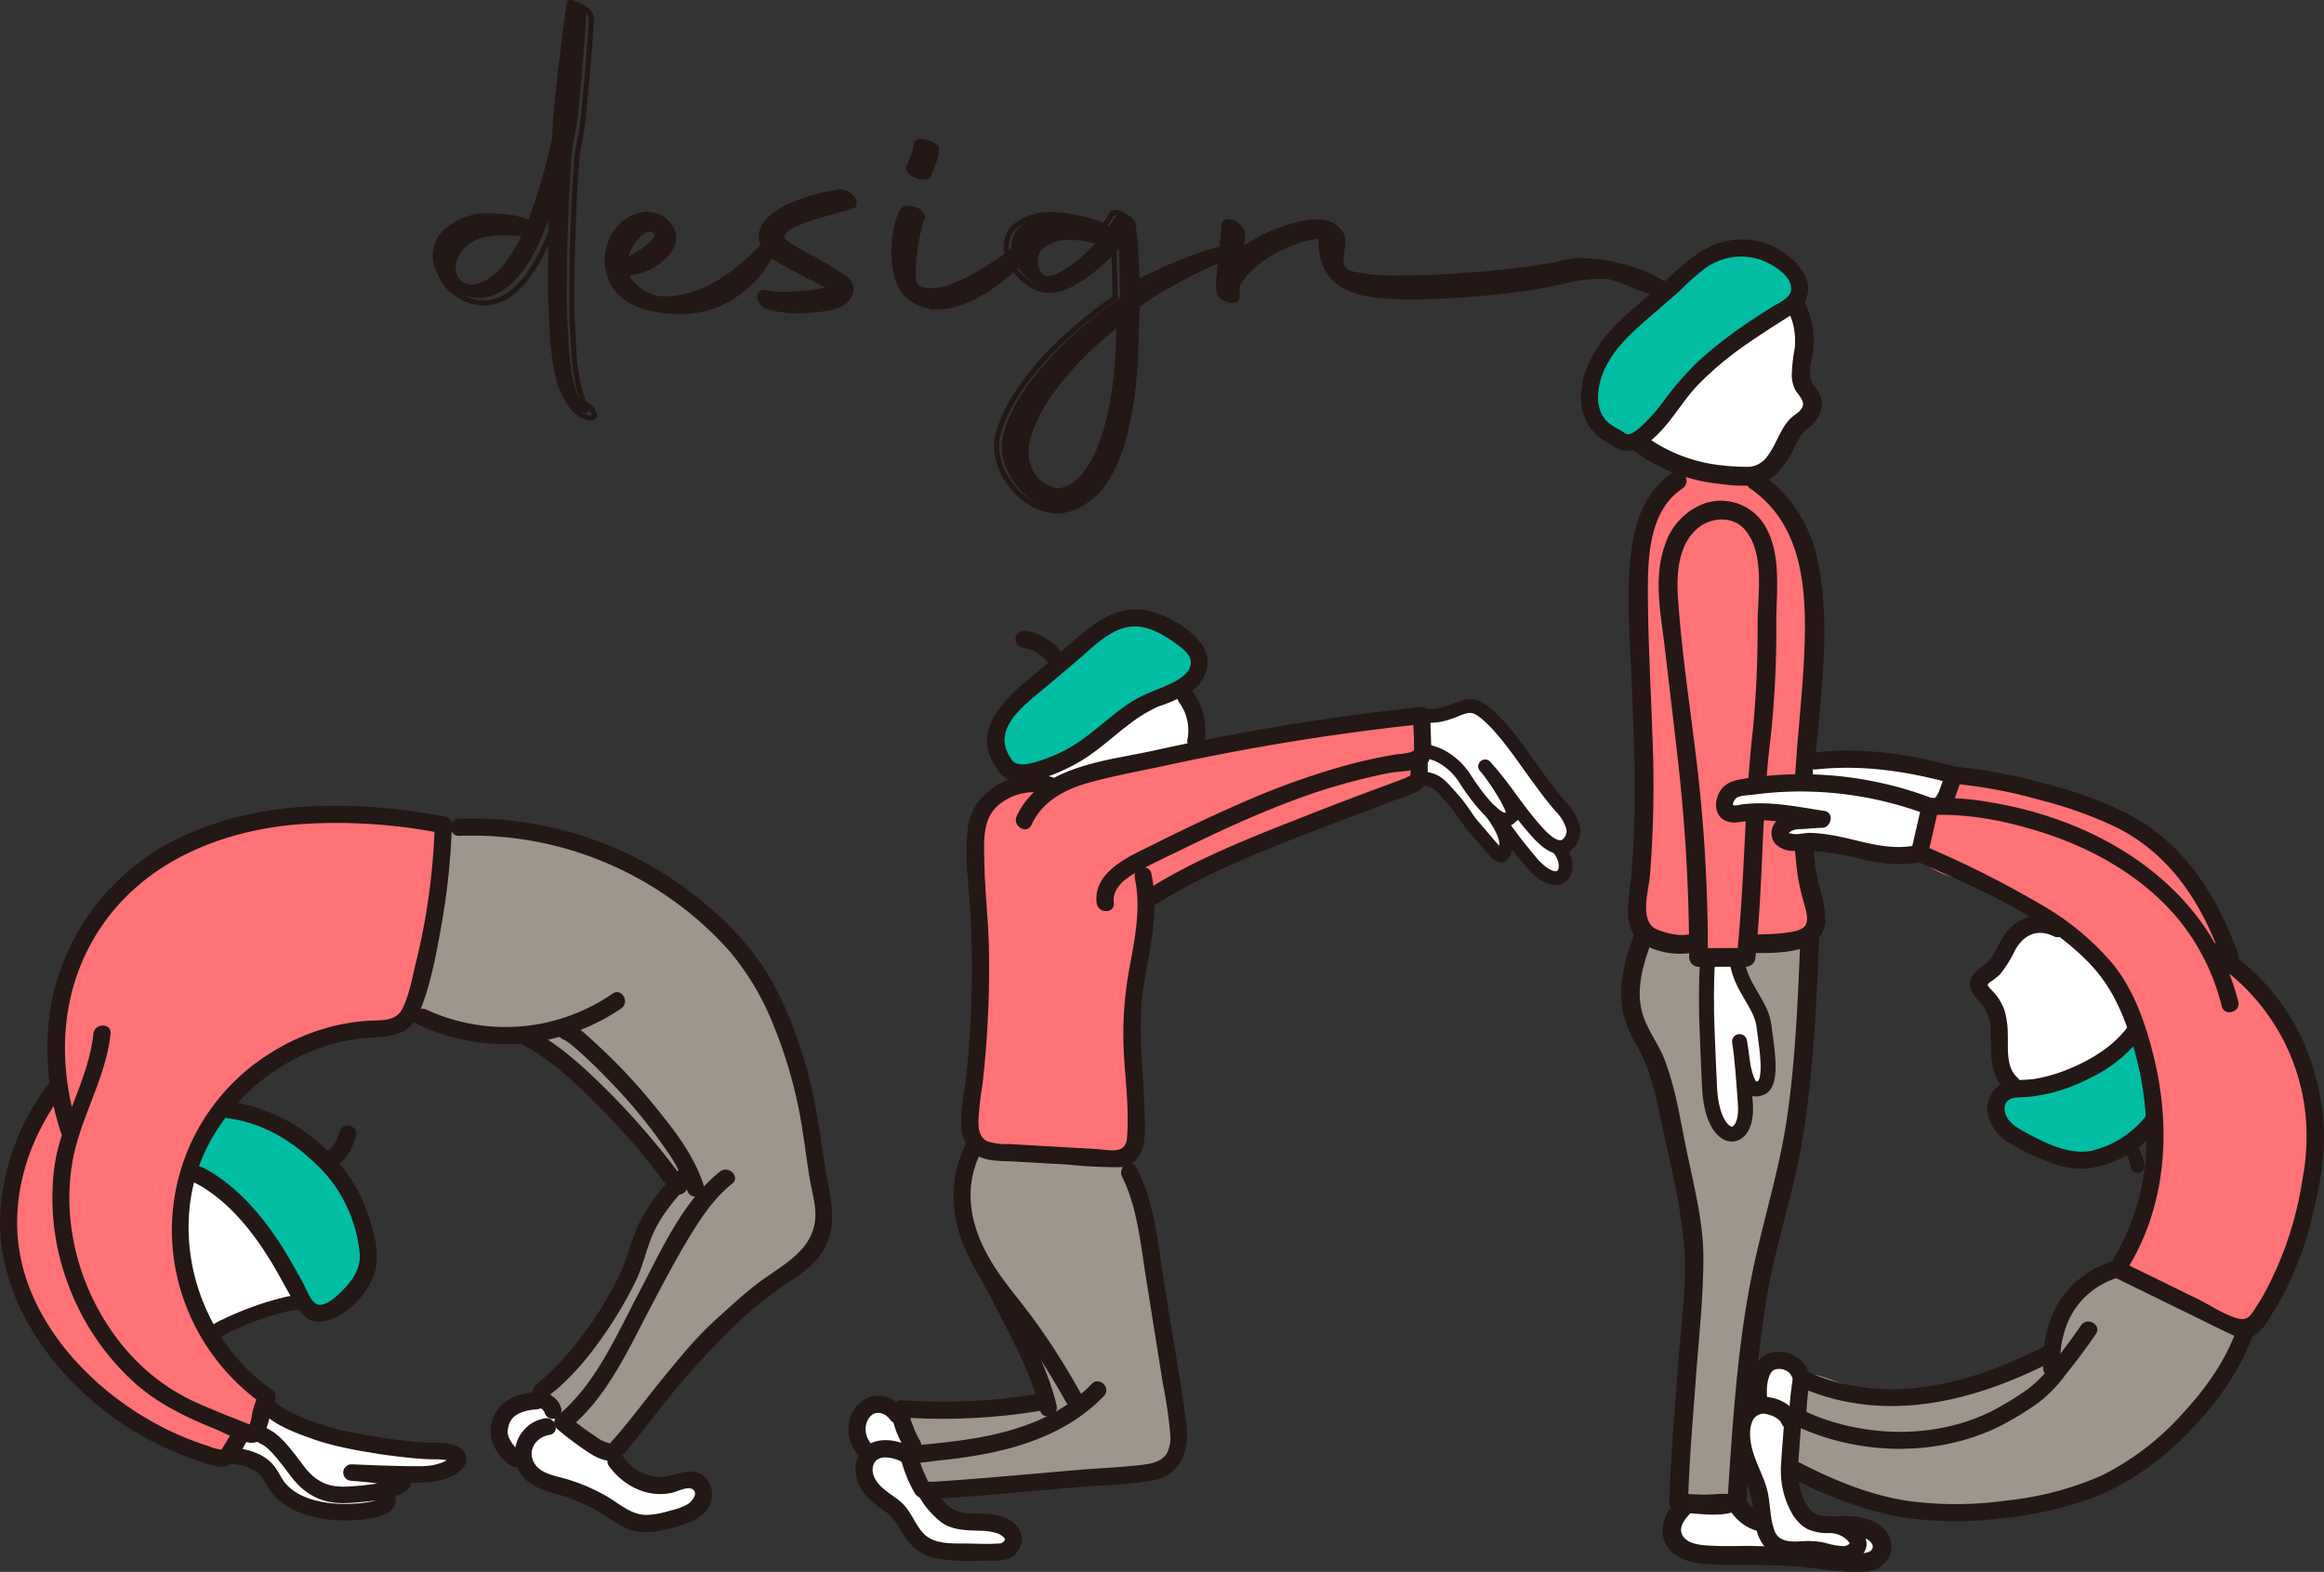
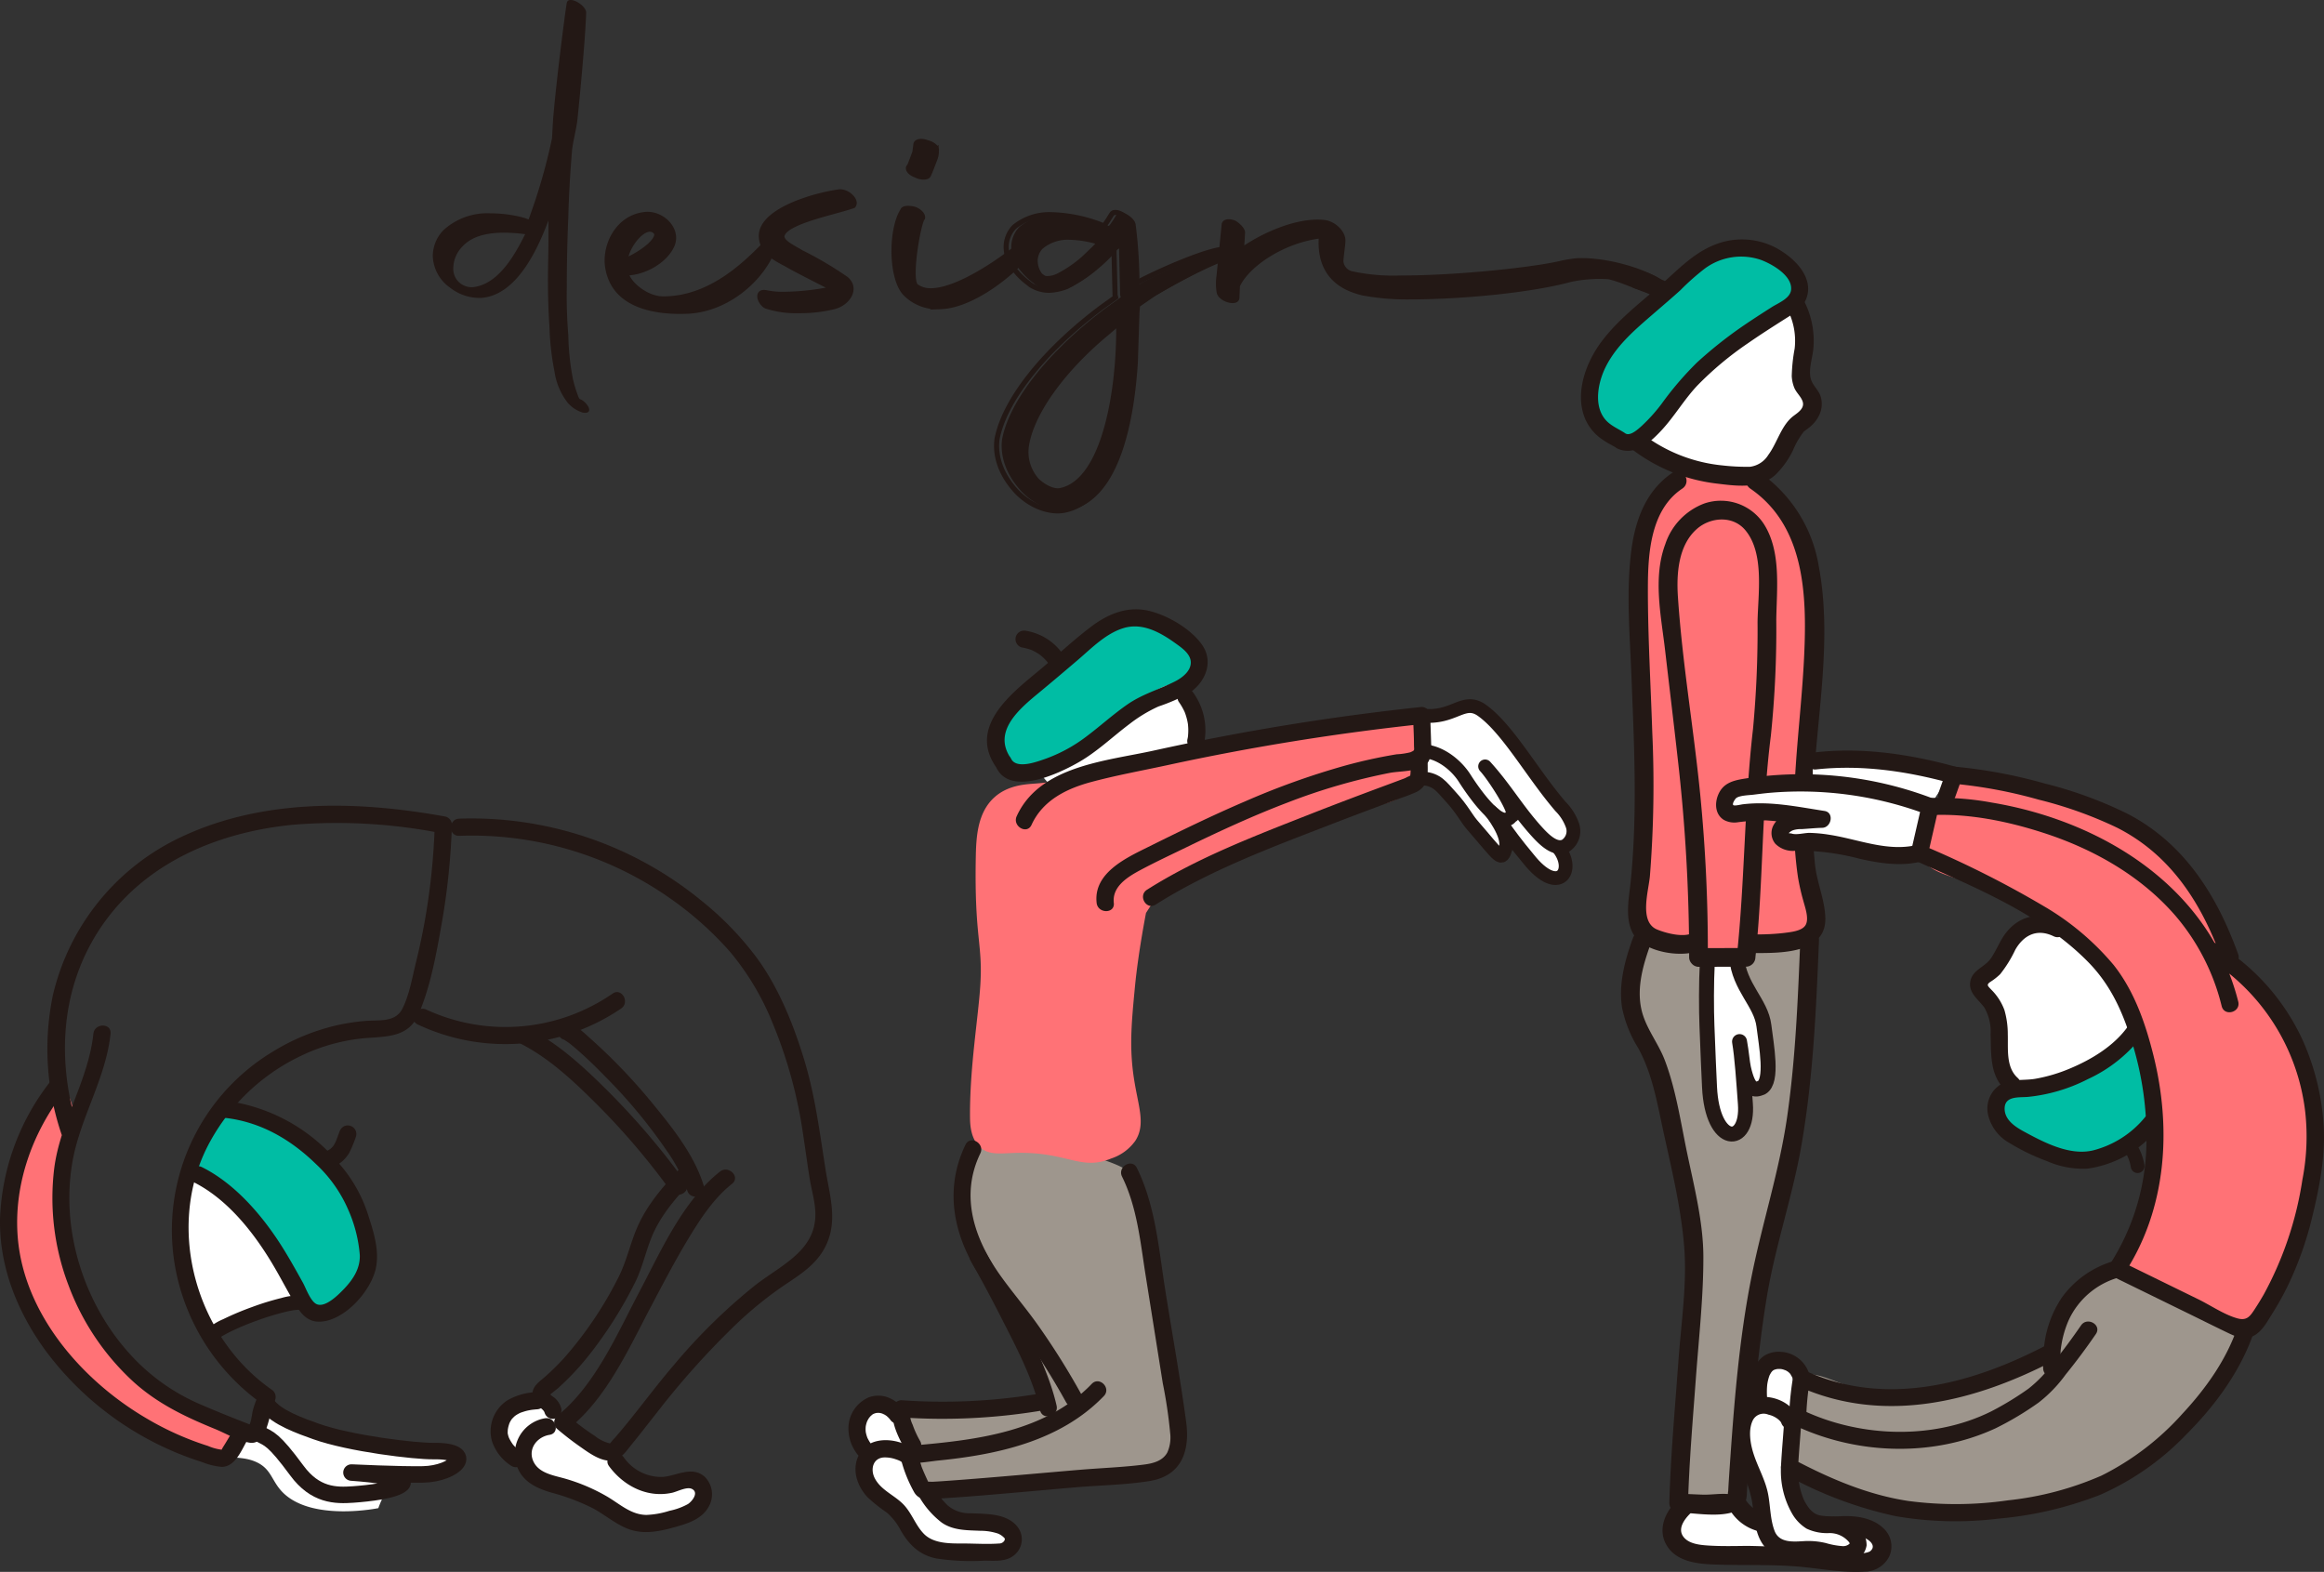
<svg xmlns="http://www.w3.org/2000/svg" viewBox="0 0 415.541 281.053">
  <rect x="0" y="0" width="415.541" height="281.053" fill="#333333" stroke="none" />
  <defs>
    <style>.cls-1{fill:#231815;}.cls-10,.cls-2,.cls-7,.cls-8,.cls-9{fill:none;stroke:#231815;}.cls-2,.cls-8{stroke-miterlimit:10;}.cls-2{stroke-width:0.911px;}.cls-3{fill:#9e968d;}.cls-4{fill:#00bda4;}.cls-5{fill:#ff7276;}.cls-6{fill:#fff;}.cls-10,.cls-7,.cls-9{stroke-linecap:round;stroke-linejoin:round;}.cls-7,.cls-8{stroke-width:2.948px;}.cls-9{stroke-width:2.458px;}.cls-10{stroke-width:2.675px;}</style>
  </defs>
  <g id="レイヤー_2" data-name="レイヤー 2">
    <g id="レイヤー_2-2" data-name="レイヤー 2">
      <path class="cls-1" d="M101.527,72.033A11.773,11.773,0,0,1,99.156,66.476a47.649,47.649,0,0,1-.911-8.11c-.18-2.549-.271-5.375-.271-8.29,0-2.369.091-4.92.091-7.379V39.417c-1.913,5.102-5.65,13.392-12.027,13.848a8.56,8.56,0,0,1-5.557-1.822A7.209,7.209,0,0,1,77.383,45.794a6.702,6.702,0,0,1,1.913-4.646,11.607,11.607,0,0,1,8.383-3.006,23.013,23.013,0,0,1,6.102.82l.731.273a102.881,102.881,0,0,0,4.189-14.487l.184-3.28C99.523,13.724,101.254.697,101.345.514c.273-1.367,3.278.271,3.462,1.638-.091,4.101-1.095,14.851-1.551,19.133-.18,1.822-.911,4.373-1,5.922-.366,4.555-.547,8.11-.638,11.572-.184,4.282-.273,8.564-.273,12.663a84.076,84.076,0,0,0,.273,8.474,45.055,45.055,0,0,0,.82,7.835,22.185,22.185,0,0,0,1.093,3.462l.18.182h.093a3.233,3.233,0,0,1,1.458,1.458c.271.729-.091,1.093-1.095.911a5.838,5.838,0,0,1-2.64-1.731m-7.72-29.975.093-.182a28.838,28.838,0,0,0-3.737-.273c-3.916,0-6.104,1.002-7.47,2.46a5.635,5.635,0,0,0-1.64,3.826,3.267,3.267,0,0,0,1.093,2.642,3.406,3.406,0,0,0,2.369.82c4.466-.456,7.379-5.466,9.292-9.292" />
-       <path class="cls-2" d="M102.438,72.944a11.773,11.773,0,0,1-2.37-5.557,47.65,47.65,0,0,1-.911-8.11c-.18-2.549-.271-5.375-.271-8.29,0-2.369.091-4.92.091-7.379V40.328c-1.913,5.102-5.65,13.392-12.027,13.848a8.56,8.56,0,0,1-5.557-1.822A7.209,7.209,0,0,1,78.294,46.705a6.702,6.702,0,0,1,1.913-4.646,11.607,11.607,0,0,1,8.383-3.006,23.013,23.013,0,0,1,6.102.82l.731.273a102.881,102.881,0,0,0,4.189-14.487l.184-3.28c.638-7.744,2.369-20.771,2.46-20.954.273-1.367,3.278.271,3.462,1.638-.091,4.101-1.095,14.851-1.551,19.133-.18,1.822-.911,4.373-1,5.922-.366,4.555-.547,8.11-.638,11.572-.184,4.282-.273,8.564-.273,12.663a84.076,84.076,0,0,0,.273,8.474,45.055,45.055,0,0,0,.82,7.835,22.184,22.184,0,0,0,1.093,3.462l.18.182h.093a3.233,3.233,0,0,1,1.458,1.458c.271.729-.091,1.093-1.095.911A5.838,5.838,0,0,1,102.438,72.944ZM93.807,42.059l.093-.182a28.838,28.838,0,0,0-3.737-.273c-3.916,0-6.104,1.002-7.47,2.46a5.635,5.635,0,0,0-1.64,3.826,3.267,3.267,0,0,0,1.093,2.642,3.406,3.406,0,0,0,2.369.82C88.98,50.896,91.893,45.885,93.807,42.059Z" />
      <path class="cls-1" d="M109.019,49.256a8.464,8.464,0,0,1-.456-2.642c0-4.008,2.733-8.108,7.197-8.29,2.824,0,5.466,2.733,4.466,5.375-1.186,2.915-5.104,5.102-8.292,5.102.273,1.731,3.462,4.646,6.65,4.646,8.564,0,14.941-6.377,18.769-10.386,2.095-2.186,1.731-.091.456,2.46-2.551,5.284-8.383,9.748-14.669,10.112-5.375.275-12.299-.729-14.121-6.377m2.824-2.642c3.826-1.731,6.377-4.191,5.375-5.193-1.913-1.913-5.466,2.915-5.375,5.193" />
      <path class="cls-2" d="M109.019,49.256a8.464,8.464,0,0,1-.456-2.642c0-4.008,2.733-8.108,7.197-8.29,2.824,0,5.466,2.733,4.466,5.375-1.186,2.915-5.104,5.102-8.292,5.102.273,1.731,3.462,4.646,6.65,4.646,8.564,0,14.941-6.377,18.769-10.386,2.095-2.186,1.731-.091.456,2.46-2.551,5.284-8.383,9.748-14.669,10.112C117.765,55.908,110.842,54.904,109.019,49.256Zm2.824-2.642c3.826-1.731,6.377-4.191,5.375-5.193C115.306,39.508,111.753,44.336,111.844,46.614Z" />
      <path class="cls-1" d="M137.078,52.354a14.1,14.1,0,0,0,3.006.273,44.606,44.606,0,0,0,8.93-1.002c-2.278-1.184-5.741-2.915-7.563-3.917-2.367-1.367-4.92-2.278-5.284-5.011-.729-4.83,9.203-7.746,13.849-8.383,1.456-.182,3.278,1.549,2.551,2.46-3.373,1.186-11.661,2.733-12.665,5.104-.547,1.275,1.549,2.186,3.371,3.28a64.234,64.234,0,0,1,8.019,4.737c2.002,1.731.271,4.282-2.097,4.92a25.597,25.597,0,0,1-6.377.729,17.232,17.232,0,0,1-5.831-.82c-1.093-.547-1.913-2.824.091-2.369" />
      <path class="cls-2" d="M137.078,52.354a14.1,14.1,0,0,0,3.006.273,44.606,44.606,0,0,0,8.93-1.002c-2.278-1.184-5.741-2.915-7.563-3.917-2.367-1.367-4.92-2.278-5.284-5.011-.729-4.83,9.203-7.746,13.849-8.383,1.456-.182,3.278,1.549,2.551,2.46-3.373,1.186-11.661,2.733-12.665,5.104-.547,1.275,1.549,2.186,3.371,3.28a64.234,64.234,0,0,1,8.019,4.737c2.002,1.731.271,4.282-2.097,4.92a25.597,25.597,0,0,1-6.377.729,17.232,17.232,0,0,1-5.831-.82C135.894,54.176,135.074,51.898,137.078,52.354Z" />
      <path class="cls-1" d="M159.852,44.882c0-2.824.548-5.648,1.551-7.197.089-.456,1-.547,2.094-.273,1.004.364,1.551,1.093,1.459,1.549-.731.729-2.553,11.025-1.186,12.208a4.338,4.338,0,0,0,2.644.822c5.648,0,15.305-7.288,18.038-10.023.364-.364,1.275.182.184,2.186-1.733,3.189-10.023,10.387-16.311,10.661a8.023,8.023,0,0,1-6.466-2.369c-1.367-1.458-2.006-4.555-2.006-7.563m2.733-15.123c.184-.273.82-2.095,1.004-2.551l.18-1.367c0-.547,1.002-.729,1.913-.364,1.186.273,1.915,1.002,1.731,1.458a3.497,3.497,0,0,1-.271,1.549c-.184.456-.913,2.46-1.184,2.915-.275.364-1.367.364-2.188-.091-1.091-.364-1.64-1.184-1.184-1.549" />
      <path class="cls-2" d="M159.852,44.882c0-2.824.548-5.648,1.551-7.197.089-.456,1-.547,2.094-.273,1.004.364,1.551,1.093,1.459,1.549-.731.729-2.553,11.025-1.186,12.208a4.338,4.338,0,0,0,2.644.822c5.648,0,15.305-7.288,18.038-10.023.364-.364,1.275.182.184,2.186-1.733,3.189-10.023,10.387-16.311,10.661a8.023,8.023,0,0,1-6.466-2.369C160.492,50.988,159.852,47.89,159.852,44.882Zm2.733-15.123c.184-.273.82-2.095,1.004-2.551l.18-1.367c0-.547,1.002-.729,1.913-.364,1.186.273,1.915,1.002,1.731,1.458a3.497,3.497,0,0,1-.271,1.549c-.184.456-.913,2.46-1.184,2.915-.275.364-1.367.364-2.188-.091C162.678,30.943,162.13,30.123,162.585,29.759Z" />
      <path class="cls-1" d="M179.192,78.471c1.438-7.384,9.11-16.398,18.796-23.593l2.399-1.726-.098-.384-.19-7.864v-.479l-.29.192a26.13,26.13,0,0,1-3.26,3.261,24.771,24.771,0,0,1-4.891,3.356,9.68,9.68,0,0,1-3.165.671,6.222,6.222,0,0,1-2.781-.671,3.348,3.348,0,0,1-.863-.575,12.715,12.715,0,0,1-2.781-2.781,6.41,6.41,0,0,1-1.247-3.644,5.147,5.147,0,0,1,1.438-3.644,9.917,9.917,0,0,1,6.617-2.206,26.755,26.755,0,0,1,9.208,1.918l.096.096.19-.096c.673-.863,1.055-1.632,1.343-2.014.575-.959,3.262.575,3.356,1.918a85.489,85.489,0,0,1,.673,10.261v.384l.096-.096c2.587-1.534,15.152-7.288,16.974-6.042.959.671.767.959,0,1.151-3.836,1.151-10.165,4.603-14.193,7l-2.781,1.918-.096,1.151-.288,8.918c-.769,12.085-3.836,24.648-12.181,26.374-2.397.479-5.754-.479-8.439-3.165-2.589-2.685-4.124-6.137-3.644-9.59m20.838-20.742-1.913,1.64c-7.746,6.377-13.576,14.123-14.578,20.227a7.623,7.623,0,0,0,1.913,6.377c1.367,1.275,3.097,2.004,4.191,1.731,7.926-1.64,10.568-18.22,10.387-29.974m-10.661-8.473a22.139,22.139,0,0,0,4.373-3.006l2.004-1.913.911-1.002-.638-.182a18.708,18.708,0,0,0-4.644-.729,7.452,7.452,0,0,0-5.286,1.731,3.643,3.643,0,0,0-1.002,2.551,4.353,4.353,0,0,0,.911,2.551l.638.456a1.862,1.862,0,0,0,.729.091,4.428,4.428,0,0,0,2.004-.547" />
      <path class="cls-2" d="M178.281,78.471c1.438-7.384,9.11-16.398,18.796-23.593l2.399-1.726-.098-.384-.19-7.864v-.479l-.29.192a26.13,26.13,0,0,1-3.261,3.261,24.771,24.771,0,0,1-4.891,3.356,9.68,9.68,0,0,1-3.165.671,6.222,6.222,0,0,1-2.781-.671,3.348,3.348,0,0,1-.863-.575,12.715,12.715,0,0,1-2.781-2.781,6.41,6.41,0,0,1-1.247-3.644,5.147,5.147,0,0,1,1.438-3.644,9.917,9.917,0,0,1,6.617-2.206,26.755,26.755,0,0,1,9.208,1.918l.096.096.19-.096c.673-.863,1.055-1.632,1.343-2.014.575-.959,3.262.575,3.356,1.918a85.489,85.489,0,0,1,.673,10.261v.384l.096-.096c2.587-1.534,15.152-7.288,16.974-6.042.959.671.767.959,0,1.151-3.836,1.151-10.165,4.603-14.193,7l-2.781,1.918-.096,1.151-.288,8.918c-.769,12.085-3.836,24.648-12.181,26.374-2.397.479-5.754-.479-8.439-3.165C179.336,85.375,177.801,81.923,178.281,78.471Zm21.749-20.742-1.913,1.64c-7.746,6.377-13.576,14.123-14.578,20.227a7.623,7.623,0,0,0,1.913,6.377c1.367,1.275,3.097,2.004,4.191,1.731C197.569,86.063,200.211,69.483,200.03,57.729Zm-10.661-8.473a22.139,22.139,0,0,0,4.373-3.006l2.004-1.913.911-1.002-.638-.182a18.708,18.708,0,0,0-4.644-.729,7.452,7.452,0,0,0-5.286,1.731,3.643,3.643,0,0,0-1.002,2.551,4.353,4.353,0,0,0,.911,2.551l.638.456a1.862,1.862,0,0,0,.729.091A4.428,4.428,0,0,0,189.369,49.256Z" />
      <path class="cls-1" d="M221.253,51.078l-.091,2.095c.091,1.184-3.097.364-3.189-1.093a9.131,9.131,0,0,1,0-2.733l.911-9.11c0-.638.911-.731,1.822-.364.731.456,1.551,1.275,1.458,1.822l-.182,3.097c3.099-2.278,9.659-5.557,14.76-5.011,1.731.18,3.371,1.822,3.371,3.189,0,.911-.273,2.278-.364,3.735a2.487,2.487,0,0,0,2.095,2.278,35.357,35.357,0,0,0,8.657.729c10.393,0,24.335-1.532,29.005-2.717.302-.077,2.09-.353,2.401-.368,7.064-.357,17.426,3.699,15.464,5.574-1.093,1.046-6.066-1.899-9.732-2.731a25.181,25.181,0,0,0-6.864.497c-7.111,1.935-19.447,3.116-28.909,3.116a43.127,43.127,0,0,1-8.292-.729c-1.549-.456-8.017-1.822-7.288-10.203-6.742.729-13.303,5.102-15.034,8.928" />
      <path class="cls-2" d="M221.253,51.078l-.091,2.095c.091,1.184-3.097.364-3.189-1.093a9.131,9.131,0,0,1,0-2.733l.911-9.11c0-.638.911-.731,1.822-.364.731.456,1.551,1.275,1.458,1.822l-.182,3.097c3.099-2.278,9.659-5.557,14.76-5.011,1.731.18,3.371,1.822,3.371,3.189,0,.911-.273,2.278-.364,3.735a2.487,2.487,0,0,0,2.095,2.278,35.357,35.357,0,0,0,8.657.729c10.393,0,24.335-1.532,29.005-2.717.302-.077,2.09-.353,2.401-.368,7.064-.357,17.426,3.699,15.464,5.574-1.093,1.046-6.066-1.899-9.732-2.731a25.181,25.181,0,0,0-6.864.497c-7.111,1.935-19.447,3.116-28.909,3.116a43.127,43.127,0,0,1-8.292-.729c-1.549-.456-8.017-1.822-7.288-10.203C229.546,42.879,222.984,47.252,221.253,51.078Z" />
-       <path class="cls-3" d="M73.985,179.218c1.392,3.874,8.837,6.86,14.349,5.902a10.512,10.512,0,0,1,5.08-.067,10.21,10.21,0,0,1,4.342,2.622c2.788,2.549,5.989,4.641,8.651,7.321,10.963,11.036,15.998,14.81,14.853,17.193-.293.61-.66.437-1.992,1.696a15.441,15.441,0,0,0-3.604,5.483c-2.068,4.839-3.879,9.624-4.55,11.253,0,0-1.348,3.28-13.623,17.543a18.559,18.559,0,0,0,3.906,7.272c1.458,1.654,3.866,4.391,6.548,4.094,2.329-.257,3.81-2.68,4.528-3.826,2.5-3.985,9.936-15.843,17.954-21.759,5.774-4.26,9.165-3.458,12.865-8.607a18.192,18.192,0,0,0,3.466-8.385c.321-3.256-.567-5.626-1.266-7.869-2.272-7.281-1.696-10.402-2.828-15.872a58.679,58.679,0,0,0-13.261-25.904c-9.704-10.909-20.578-14.347-32.622-18.155-11.475-3.628-15.05-2.272-16.582-.572-.461.512-.813,1.139-1.414,4.952-1.452,9.199-.317,11.34-1.651,16.508-1.569,6.075-4.056,6.66-3.15,9.179" />
      <path class="cls-4" d="M180.021,137.23c-2.199-1.725-2.046-5.552-1.283-7.97.969-3.074,3.041-4.247,7.607-7.851,9.496-7.498,8.737-8.897,12.441-9.905,4.901-1.334,11.217-.239,13.959,3.613.24.337,2.101,3.025,1.164,5.277-.807,1.94-3.123,2.194-6.534,3.544-3.458,1.368-5.605,2.897-9.728,5.836-5.692,4.058-6.117,5.94-10.247,7.352-1.893.649-5.231,1.789-7.379.104" />
      <path class="cls-3" d="M173.962,205.451c-2.726,2.688-2.258,7.252-1.984,9.914.716,6.958,4.457,8.933,10.09,19.341,3.385,6.253,7.418,15.487,5.375,17.029-.685.516-1.534-.222-4.083-.625-3.724-.589-5.534.417-9.125.895-7.753,1.033-11.86-1.981-13.039-.109-.681,1.082.736,2.026,2.008,6.548,1.354,4.812.641,6.924,2.287,8.052,1.428.98,3.261.275,5.493-.306.955-.25,5.113-.537,13.432-1.117,12.089-.84,15.606,1.037,21.688-1.931a8.855,8.855,0,0,0,4.395-3.857c1.583-3.176.184-6.745-.539-8.804-1.244-3.546-2.084-10.253-3.766-23.667-1.283-10.245-.7-14.123-4.242-17.211-.53-.463-1.556-1.257-5.825-2.609-8.775-2.779-17.96-5.688-22.165-1.541" />
      <path class="cls-5" d="M185.158,140.098c-1.829.131-4.95.277-7.383,2.489-3.061,2.786-3.241,7.215-3.305,10.93-.244,14.197,1.268,15.174.82,22.55-.363,5.923-1.917,14.791-1.848,23.688.009,1.179.067,3.914,1.9,5.466,1.563,1.323,3.489,1.002,6.022.922,9.524-.304,11.763,3.281,17.319.997a8.598,8.598,0,0,0,4.322-3.172c1.853-2.897.578-5.984-.193-10.772-.929-5.765-.508-10.167.12-16.752.587-6.151,1.979-13.208,1.981-13.21,0,.002,2.095-3.254,2.401-3.712,2.349-3.509,8.103-4.896,12.594-6.315,7.565-2.392,5.603-3.001,13.828-5.787,11.801-3.998,16.632-3.012,18.78-7.153.654-1.261,1.035-3.697,1.8-8.567.375-2.387.401-3.218-.126-3.761-1.268-1.305-4.448.403-8.29,1.447-4.816,1.308-7.474.707-12.452.778-2.374.035-3.343.193-23.738,4.28-8.234,1.651-16.174,5.056-24.552,5.654" />
      <path class="cls-3" d="M293.59,168.16c-2.469,1.146-2.126,6.709-2.03,8.298.381,6.182,2.573,8.775,5.016,15.114,2.332,6.049,3.179,11.404,4.874,22.116.752,4.759,1.184,7.494,1.443,11.328a127.055,127.055,0,0,1-1.95,29.882c-1.281,6.29-3.108,12.39-.793,13.862.211.133.443.22,4.029.144,5.196-.109,5.995-.321,6.457-.942.705-.942.14-2.157-.195-3.875-.66-3.38.255-5.206,1.173-9.885.94-4.787.605-6.027,1.259-12.302.691-6.629,1.592-10.302,3.737-20.759,3.371-16.449,5.056-24.674,5.605-29.974,1.042-10.111,1.328-22.513,1.356-23.005,0,0-4.938.109-8.006.275-11.08.603-12.508,2.757-17.08,1.139-2.463-.871-3.562-2.033-4.896-1.414" />
      <path class="cls-6" d="M292.804,79.002c.853,4.621,12.516,5.623,16.91,6,2.751.237,4.531.117,6.098-.918,2.026-1.339,1.636-2.851,4.349-6.333,2.334-2.994,3.604-3.132,3.848-4.92.277-2.037-1.303-2.358-1.931-5.309-.669-3.145.851-4.065.452-8.496-.191-2.126-.326-3.626-1.305-4.183-1.379-.785-3.582.789-7.979,4.185-6.66,5.145-10.067,7.795-13.893,11.577-4.566,4.515-6.844,6.805-6.55,8.398" />
      <path class="cls-6" d="M305.277,172.058c1.319-1.438,3.959-1.811,5.244-.862,1.079.796.716,2.165,1.385,4.661.845,3.154,1.915,2.806,3.116,5.947.661,1.733.441,2.115.355,11.346-.004.343-.011,1.166-.39,1.312-.306.118-.774-.241-1.498-1.091a28.654,28.654,0,0,1-2.558-3.905c-.177.062,2.553,4.859,1.168,9.343-.534,1.725-1.82,3.875-3.105,3.799-1.653-.1-2.626-3.841-2.926-4.998-1.35-5.195.332-7.095.233-12.776-.129-7.432-3.118-10.493-1.024-12.776" />
      <path class="cls-6" d="M369.702,166.785c1.56.829,2.52,1.837,4.442,3.848a24.51,24.51,0,0,1,4.4,5.441c.933,1.727,3.03,5.608,1.691,9.251-.896,2.436-2.919,3.646-5.493,5.136-2.09,1.21-11.348,6.568-15.068,3.342-2.877-2.494.9-7.228-2.821-12.953-1.476-2.272-3.466-3.673-2.975-5.38.35-1.217,1.565-1.206,3.364-2.596,3.693-2.855,2.647-6.044,5.413-7.305,2.564-1.168,5.749.527,7.048,1.217" />
      <path class="cls-6" d="M33.489,210.011c1.306-.527,3.15.973,6.84,3.974a50.164,50.164,0,0,1,8.157,8.744c3.429,4.471,6.636,8.651,5.481,10.2-.53.711-1.591.344-3.378.415-6.904.271-9.741,6.466-12.957,5.53-.9-.262-2.155-1.177-3.739-8.327-.911-4.111-4.209-19.004-.404-20.536" />
      <path class="cls-6" d="M96.738,249.137c-2.172-.541-4.497,1.481-5.523,2.777-.126.16-2.463,3.205-1.361,6.275.496,1.381,1.758,2.272,4.26,3.999a42.85,42.85,0,0,0,6.563,3.681c3.768,1.74,3.77,1.263,6.357,2.616,3.737,1.959,3.846,3.014,6.335,3.617a11.454,11.454,0,0,0,6.022-.31c2.728-.78,6.619-2.81,6.368-4.535-.189-1.317-2.744-2.114-4.377-2.301-2.779-.319-3.271,1.082-5.473.822-2.746-.326-3.076-2.631-7.39-5.2-2.899-1.727-3.032-.856-4.927-2.19-4.663-3.283-3.721-8.469-6.855-9.251" />
      <path class="cls-6" d="M40.855,260.133c.189.769,2.522.173,4.945,1.268,2.81,1.27,2.718,3.442,4.839,5.519,5.26,5.153,16.996,2.733,17.009,2.735a16.725,16.725,0,0,1,1.561-3.254,7.394,7.394,0,0,1,3.553-2.784c1.9-.63,2.56.259,4.577-.153,2.294-.468,4.562-2.256,4.336-3.158-.315-1.266-5.302.142-13.612-.827-7.516-.876-13.634-1.591-17.22-5.892-.783-.942-1.935-2.64-3.019-2.396-1.241.279-.82,2.748-2.793,5.289-1.891,2.436-4.369,2.868-4.176,3.653" />
      <path class="cls-6" d="M254.19,127.94c-.904.953.259,2.152.202,5.998-.046,3.052-.804,4.008.005,5.229.783,1.183,1.864.842,3.684,1.842,2.387,1.312,2.735,3.114,5.08,6.404,3.447,4.836,4.395,5.698,4.932,5.493.745-.282.248-2.409,1.148-2.759.346-.135.915-.013,2.653,1.713,2.868,2.846,3.065,4.244,4.721,4.705a3.154,3.154,0,0,0,3.097-.61c.831-1.035-.381-2.38.208-4.737.395-1.578,1.113-1.682,1.376-2.764.521-2.146-1.789-3.879-4.879-7.532-1.857-2.192-3.763-4.845-7.574-10.151-1.674-2.33-2.813-3.999-4.739-4.244-1.354-.173-1.687.539-4.129.958-3.52.607-4.859-.523-5.785.454" />
-       <path class="cls-6" d="M160.485,253.027c-.476-.543-1.809-2.068-3.458-1.926-2.121.18-3.937,3.041-3.688,5.289.197,1.762,1.518,1.857,1.906,3.987.39,2.143-.825,2.726-.281,4.448.246.776.629,1.09,3.289,3.504,1.913,1.736,2.87,2.604,2.986,2.728,2.509,2.678,2.343,4.101,4.253,5.32.689.439,1.787.641,3.959,1.029,4.699.838,7.091,1.234,9.183.106,1.066-.576,2.638-1.811,2.449-2.912-.241-1.387-3.187-2.086-5.067-2.208-2.748-.179-3.32.869-5.114.366-1.705-.479-2.657-1.84-4.382-4.384a24.596,24.596,0,0,1-3.289-6.21c-1.618-4.686-.61-6.696-2.746-9.138" />
+       <path class="cls-6" d="M160.485,253.027c-.476-.543-1.809-2.068-3.458-1.926-2.121.18-3.937,3.041-3.688,5.289.197,1.762,1.518,1.857,1.906,3.987.39,2.143-.825,2.726-.281,4.448.246.776.629,1.09,3.289,3.504,1.913,1.736,2.87,2.604,2.986,2.728,2.509,2.678,2.343,4.101,4.253,5.32.689.439,1.787.641,3.959,1.029,4.699.838,7.091,1.234,9.183.106,1.066-.576,2.638-1.811,2.449-2.912-.241-1.387-3.187-2.086-5.067-2.208-2.748-.179-3.32.869-5.114.366-1.705-.479-2.657-1.84-4.382-4.384a24.596,24.596,0,0,1-3.289-6.21" />
      <path class="cls-6" d="M211.829,122.613c1.959,1.162,1.984,4.799,1.993,6.131.009,1.354.024,3.526-1.223,5.122-1.667,2.135-4.183,1.438-9.62,2.243a61.767,61.767,0,0,0-14.928,4.442c-.016-.018-2.163-1.822-2.037-2.977.137-1.27,2.986-1.481,5.708-2.527,4.741-1.822,4.391-4.377,10.593-8.766,3.128-2.214,7.157-5.067,9.513-3.668" />
-       <path class="cls-5" d="M18.232,184.837c-1.607,5.286-2.875,9.599-3.783,12.734-.627,2.157-1.077,3.739-1.603,5.801-.946,3.699-1.662,7.082-1.877,8.31-1.747,9.956,4.295,21.349,5.162,22.945A38.144,38.144,0,0,0,25.642,246.584c7.702,6.292,18.57,9.577,18.57,9.577q1.779-3.195,3.557-6.392a37.434,37.434,0,0,1-10.136-10.896,37.013,37.013,0,0,1-5.433-18.543,35.432,35.432,0,0,1,19.735-32.298c4.386-2.048,10.039-4.688,14.837-4.039a6.547,6.547,0,0,0,4.094-.548,7.308,7.308,0,0,0,3.119-4.227,89.873,89.873,0,0,0,4.041-17.798s.337-3.185,1.244-13.931a89.878,89.878,0,0,0-14.857-1.793c-7.042-.261-15.498-.496-25.374,2.986a43.654,43.654,0,0,0-16.049,9.107,40.629,40.629,0,0,0-10.109,14.385A42.329,42.329,0,0,0,10.104,190.84c.18,2.394,2.438,11.135,2.742,12.532" />
      <path class="cls-5" d="M10.465,193.989c-2.886-.308-6.129,10.307-6.432,11.32-1.328,4.431-3.759,12.541-1.157,22.54,2.87,11.022,10.063,17.464,12.977,20.004,9.828,8.564,23.887,12.887,23.891,12.889-1.137,1.308,3.074-2.369,3.201-4.098.199-2.709-8.879-3.291-15.218-7.678-12.343-8.545-16.582-21.602-17.091-36.078-.113-3.23,3.573-7.006,2.802-12.676-.304-2.241-1.297-6.046-2.974-6.224" />
      <path class="cls-4" d="M40.176,198.334c3.358-1.308,6.652.849,11.288,3.883a33.382,33.382,0,0,1,12.758,15.034c1.213,2.983,2.323,5.831,1.469,9.287-.071.292-1.394,5.311-5.814,7.255-.793.35-2.848,1.254-4.515.381-1.585-.831-1.988-2.83-2.276-3.932-1.766-6.793-7.49-11.902-10.034-14.17-4.479-3.996-6.596-3.187-7.715-6.058-1.543-3.959.7-10.065,4.839-11.679" />
      <path class="cls-6" d="M300.152,268.758c-1.496,1.082-1.804,3.659-1.157,5.444a6.426,6.426,0,0,0,3.801,3.438c3.46,1.523,6.033.634,10.036.432,8.243-.417,11,2.666,19.494,1.288,2.021-.328,3.704-.802,4.01-1.882.399-1.401-1.625-3.46-3.684-4.457-3.28-1.587-4.801.412-10.991.189a51.198,51.198,0,0,1-9.562-1.472c.002.002-8.624-5.386-11.947-2.981" />
      <path class="cls-4" d="M288.431,60.906c-2.662,3.759-4.577,6.552-4.169,10.242.364,3.294,2.578,7.279,5.683,7.713.528.073,2.232.204,5.743-2.675,3.786-3.105,4.225-5.24,7-8.609,2.334-2.831,6.095-5.504,13.614-10.85,3.947-2.804,5.36-3.595,5.464-5.218.197-3.059-4.417-6.62-8.919-7.119-3.732-.414-6.568,1.487-12.242,5.286a42.928,42.928,0,0,0-12.175,11.231" />
      <path class="cls-5" d="M301.206,83.88c-.807.239-4.435,3.218-6.574,9.063a36.908,36.908,0,0,0-1.596,17.145c1.784,16.794,2.675,25.19.915,33.569-1.306,6.211-.567,12.685-1.144,19.006a5.232,5.232,0,0,0,.672,3.493c2.134,3.156,8.708,2.704,8.713,2.667.002-.009-.528-.113-.528-.113l3.613,3.347,6.927-.886s-.634-3.15.279-3.752c.643-.423,1.603.709,3.169,1.292,2.944,1.095,7.297-.018,8.673-2.48.423-.756.521-1.562-.754-7.68-.607-2.91-.911-4.364-1.268-5.701-1.736-6.512.122-16.118.791-19.993,1.483-8.62,3.66-21.265-.215-34.152-.605-2.013-3.651-12.146-9.068-12.785-1.749-.206-10.387-2.698-12.603-2.041" />
      <path class="cls-5" d="M343.202,152.548c1.643,4.59,8.066,3.927,17.455,8.469a49.452,49.452,0,0,1,13.485,9.617c8.866,9.307,10.229,21.119,10.723,25.397,1.926,16.675-5.302,29.674-6.228,30.689a.382.382,0,0,0-.104.184c-.266,1.221,6.45,2.106,13.237,6.479,3.077,1.984,4.728,3.757,7.862,3.85a7.145,7.145,0,0,0,3.815-.851c2.5-1.436,3.251-4.296,3.857-6.401,2.534-8.768,3.272-6.754,4.719-13.155,1.423-6.284,3.425-15.139.408-24.399,0,0-1.326-4.074-12.838-19.576,0,0-2.263-5.453-2.418-5.823a50.13,50.13,0,0,0-9.748-14.697c-2.981-2.966-9.589-5.616-22.803-10.912-3.775-1.512-13.518-5.35-15.261-2.821-.676.982.078,2.593-1.224,4.052-.962,1.079-1.979.875-3.025,1.565-2.194,1.443-2.855,5.701-1.913,8.332" />
      <path class="cls-3" d="M378.534,226.905c-4.3.343-7.243,4.227-7.452,4.511-2.833,3.848-1.221,7.226-4.245,10.342-1.563,1.611-3.349,2.104-5.515,2.706-19.485,5.399-19.124,5.455-20.115,5.45-10.486-.058-16.588-6.169-19.09-3.453-.858.931-.135,1.642-.654,6.038-.722,6.117-2.463,7.643-1.481,9.806.938,2.073,3.433,2.649,7.66,3.69,15.906,3.914,13.496,3.875,16.395,4.222,4.641.552,19.527,2.323,32.988-5.291,14.248-8.059,23.575-24.747,23.581-24.752-.002-.004-.8-2.48-.973-2.941-.944-2.513-5.073-2.977-9.198-4.477-7.458-2.711-7.694-6.186-11.9-5.851" />
      <path class="cls-4" d="M357.332,196.429c-.856,1.884.21,4.08.379,4.429.374.769,1.303,2.221,6.43,4.28,3.77,1.514,5.654,2.27,7.756,2.316.763.016,7.321.051,11.135-5.002a11.636,11.636,0,0,0,2.019-4.278c1.399-5.918-1.992-12.796-4.817-12.851-1.565-.029-1.678,2.063-4.142,4.402-6.47,6.142-16.692,2.154-18.76,6.703" />
      <path class="cls-1" d="M16.696,184.837c-.893,8.378-5.918,15.65-6.998,24.044a43.693,43.693,0,0,0,2.551,20.924,44.468,44.468,0,0,0,11.646,17.291c4.335,3.906,9.203,6.217,14.536,8.398,1.899.776,4.107,2.09,6.138,2.447,3.334.589,3.524-5.506,4.526-7.396a1.58,1.58,0,0,0-.55-2.101C35.208,239.125,29.677,220.086,36.934,205.322a36.28,36.28,0,0,1,16.816-16.508A33.137,33.137,0,0,1,65.467,185.604c3.923-.301,7.633-.182,9.409-4.333,2.125-4.971,3.141-10.745,4.085-16.041a125.231,125.231,0,0,0,1.846-17.741,1.547,1.547,0,0,0-1.128-1.481c-16.158-2.941-33.651-3.3-48.652,4.318a41.764,41.764,0,0,0-21.568,27.604,47.363,47.363,0,0,0,1.647,25.182c.612,1.871,3.579,1.07,2.963-.816-4.205-12.867-3.283-26.746,4.923-37.844,7.91-10.697,20.711-15.801,33.653-17.009A96.558,96.558,0,0,1,78.863,148.968q-.563-.738-1.128-1.48a119.296,119.296,0,0,1-1.736,16.923q-.686,3.865-1.627,7.676c-.658,2.669-1.173,5.781-2.414,8.25-1.261,2.502-4.136,2.012-6.49,2.194a36.528,36.528,0,0,0-5.869.94,38.068,38.068,0,0,0-10.832,4.57,37.265,37.265,0,0,0-16.812,41.375,38.472,38.472,0,0,0,15.041,21.679q-.276-1.05-.55-2.101a14.712,14.712,0,0,0-1.246,3.236c-.177.672-.288,2.551-.944,2.924.395-.053.789-.104,1.184-.155-3.334-1.294-6.667-2.611-9.943-4.045A36.046,36.046,0,0,1,22.951,241.792c-8.079-9.07-12.104-22.038-9.996-34.065,1.388-7.915,5.954-14.846,6.813-22.89.21-1.962-2.864-1.948-3.072,0" />
      <path class="cls-1" d="M9.379,192.903A42.192,42.192,0,0,0,.008,217.793c-.193,8.549,3.032,16.626,7.984,23.486a55.801,55.801,0,0,0,28.143,20.139,12.285,12.285,0,0,0,3.533.858c2.449-.027,3.542-3.087,4.601-4.854a1.536,1.536,0,0,0-2.651-1.551q-.634,1.058-1.268,2.114c-.231.39-.501.776-.705,1.181-.089.173.199.069.239.066a8.84,8.84,0,0,1-2.697-.701,52.757,52.757,0,0,1-10.98-4.92c-11.464-6.711-21.872-18.565-23.025-32.281-.793-9.427,2.587-18.873,8.369-26.254,1.204-1.54-.953-3.728-2.172-2.172" />
      <path class="cls-7" d="M47.824,251.19c1.534,2.245,6.077,3.819,8.636,4.736,6.16,2.203,17.851,3.569,21.006,3.524,7.935-.118,3.95,4.07-1.831,4.174-4.225.077-12.791-.335-12.791-.335s10.373.678,9.03,2.013c-1.206,1.199-6.002,1.715-8.718,1.91-3.179.23-6.796.182-10.087-4.289-4.189-5.688-4.927-5.626-6.647-6.552" />
-       <path class="cls-8" d="M40.855,260.133c7.37.886,7.111,3.529,8.837,5.765,3.01,3.901,9.052,4.623,13.066,4.455,9.13-.344,6.74-3.495,4.524-3.469" />
      <path class="cls-1" d="M82.113,149.445a61.619,61.619,0,0,1,37.689,11.169,60.197,60.197,0,0,1,10.721,9.553,47.412,47.412,0,0,1,7.623,12.762,82.356,82.356,0,0,1,5.47,20.024c.414,2.646.747,5.306,1.188,7.948.301,1.798.824,3.593.958,5.415.532,7.172-5.933,9.741-10.766,13.514a102.692,102.692,0,0,0-14.505,14.234c-3.637,4.233-6.882,8.793-10.533,13.006a9.329,9.329,0,0,0-.672.751c-.332.483-.466.27-.098.286a6.736,6.736,0,0,1-2.837-1.372,41.387,41.387,0,0,1-4.641-3.489v2.172c6.756-5.399,10.719-14.298,14.666-21.762,2.243-4.244,4.457-8.513,6.962-12.61,2.094-3.42,4.387-6.873,7.56-9.389,1.549-1.228-.638-3.389-2.172-2.172-6.671,5.293-10.542,14.181-14.423,21.526-4.001,7.572-7.906,16.757-14.764,22.236a1.54,1.54,0,0,0,0,2.172c1.316,1.128,2.693,2.199,4.111,3.194,1.572,1.102,3.77,2.764,5.818,2.538,1.531-.169,2.553-1.755,3.455-2.855,1.565-1.913,3.065-3.879,4.602-5.814a146.586,146.586,0,0,1,13.968-15.584,68.385,68.385,0,0,1,9.19-7.407c2.91-1.919,5.667-3.795,7.133-7.088,1.959-4.397.503-8.784-.2-13.263-1.042-6.616-1.866-13.223-3.821-19.654-1.948-6.403-4.624-13.053-8.646-18.457a56.383,56.383,0,0,0-9.792-10.041A64.921,64.921,0,0,0,82.113,146.373c-1.971.071-1.981,3.143,0,3.072" />
      <path class="cls-1" d="M74.708,183.182a36.805,36.805,0,0,0,36.363-2.868c1.613-1.121.08-3.784-1.549-2.653a33.708,33.708,0,0,1-33.263,2.868c-1.776-.84-3.338,1.806-1.551,2.653" />
      <path class="cls-1" d="M100.871,185.906c.204.06-.264-.188.122.073.219.149.443.288.658.441.476.343,1.095.873,1.673,1.377,1.707,1.494,3.331,3.085,4.914,4.71A93.357,93.357,0,0,1,119.166,205.67a27.953,27.953,0,0,1,3.721,7.203c.574,1.886,3.54,1.082,2.963-.816-1.622-5.326-5.297-10.023-8.77-14.268a102.547,102.547,0,0,0-11.417-12.015c-1.142-1.009-2.467-2.383-3.976-2.828-1.899-.563-2.711,2.4-.816,2.961" />
      <path class="cls-1" d="M92.639,186.377c5.266,2.573,9.741,6.749,13.853,10.848a127.915,127.915,0,0,1,13.441,15.737c1.146,1.587,3.812.056,2.653-1.551a133.185,133.185,0,0,0-13.922-16.358c-4.278-4.267-8.995-8.651-14.474-11.329-1.769-.864-3.329,1.784-1.551,2.653" />
      <path class="cls-1" d="M122.09,208.398c-2.977,3.116-6.011,6.477-7.862,10.417-1.516,3.223-2.125,6.703-3.808,9.885a67.593,67.593,0,0,1-9.701,14.27q-1.517,1.64-3.189,3.132c-.836.747-1.979,1.463-2.274,2.627a2.621,2.621,0,0,0,.466,2.159c.406.583,1.47,1.046,1.66,1.709a1.537,1.537,0,0,0,2.963-.816,3.886,3.886,0,0,0-1.131-1.804c-.095-.093-.813-.537-.802-.674,0-.013,1.312-1.048,1.29-1.029a47.562,47.562,0,0,0,5.608-5.964,75.138,75.138,0,0,0,8.258-13.029c1.405-2.83,1.953-5.907,3.236-8.757,1.709-3.793,4.615-6.98,7.458-9.954,1.367-1.428-.804-3.604-2.172-2.172" />
      <path class="cls-1" d="M97.453,253.585a6.466,6.466,0,0,0-4.342,9.927c1.248,1.855,3.353,2.737,5.417,3.349a38.939,38.939,0,0,1,7.474,2.81c2.325,1.243,4.4,3.159,6.96,3.912,2.677.789,5.51.095,8.11-.65,2.114-.605,4.438-1.408,5.588-3.44a4.422,4.422,0,0,0-.647-5.441c-2.294-2.035-5.045-.144-7.574.026a8.187,8.187,0,0,1-6.889-3.484c-1.157-1.578-3.823-.047-2.653,1.551,2.606,3.555,6.86,5.741,11.302,4.754.889-.199,2.602-1.121,3.5-.691,1.328.638.058,2.227-.698,2.719a11.62,11.62,0,0,1-3.298,1.201,15.4,15.4,0,0,1-4.105.738c-2.784-.016-4.803-1.981-7.086-3.311a33.142,33.142,0,0,0-7.427-3.165c-1.9-.552-4.477-.913-5.559-2.797-1.321-2.299.35-4.661,2.742-5.045,1.946-.312,1.121-3.271-.816-2.961" />
      <path class="cls-1" d="M96.004,248.911a11.104,11.104,0,0,0-5.291,1.474,6.595,6.595,0,0,0-2.742,7.308,8.368,8.368,0,0,0,3.5,4.428,1.536,1.536,0,0,0,1.549-2.653c-.113-.067-.222-.14-.332-.215-.224-.149.069.082-.133-.109-.259-.244-.505-.49-.742-.756-.164-.186-.002.022-.144-.182-.091-.129-.18-.259-.264-.394q-.123-.197-.235-.404c-.036-.067-.071-.135-.106-.204-.011-.026-.129-.288-.078-.162.035.084-.078-.231-.098-.302-.042-.135-.062-.277-.104-.41-.051-.168.002.038.004.071-.004-.066-.011-.131-.011-.197,0-.164.004-.324.016-.488.007-.095.016-.189.027-.282-.002.024-.04.244-.005.069.026-.129.047-.259.078-.386a7.342,7.342,0,0,1,.239-.76c-.087.244-.035.084.035-.051.051-.098.104-.195.16-.29.056-.093.12-.18.177-.271.137-.213-.18.191.051-.06.151-.162.302-.317.466-.466.142-.129.199-.135,0-.011.097-.06.186-.133.282-.195.164-.106.332-.202.505-.292.086-.044.173-.084.261-.126.31-.149-.211.064.027-.011.379-.122.749-.257,1.139-.348.195-.046.392-.084.589-.118.093-.016.188-.029.281-.046.33-.056-.301.033-.064.007.321-.035.641-.069.964-.095a1.576,1.576,0,0,0,1.536-1.536,1.548,1.548,0,0,0-1.536-1.536" />
      <path class="cls-1" d="M34.561,211.339c6.056,3.01,10.743,8.946,14.15,14.642,1.483,2.476,2.78,5.063,4.287,7.525.991,1.62,2.185,2.893,4.249,2.806,4.468-.188,9.305-5.687,10.019-9.877.543-3.203-.547-6.412-1.51-9.424a25.727,25.727,0,0,0-5.231-9.09,31.586,31.586,0,0,0-20.349-11.124c-1.962-.213-1.948,2.859,0,3.072,6.377.698,11.801,3.85,16.349,8.292a24.308,24.308,0,0,1,5.705,8.059,24.894,24.894,0,0,1,2.104,8.21c.069,2.42-1.223,4.353-2.844,6.047-.924.962-3.305,3.4-4.872,2.704-1.093-.485-1.931-2.89-2.465-3.852-1.383-2.485-2.76-4.978-4.324-7.356-3.407-5.182-8.088-10.49-13.718-13.288-1.766-.876-3.323,1.773-1.551,2.653" />
      <path class="cls-1" d="M60.067,208.421a6.146,6.146,0,0,0,2.376-2.29,21.197,21.197,0,0,0,1.219-2.961,1.552,1.552,0,0,0-.155-1.183,1.536,1.536,0,0,0-2.103-.552,1.756,1.756,0,0,0-.705.918c-.235.616-.448,1.243-.703,1.851.051-.122.104-.246.155-.368a5.824,5.824,0,0,1-.691,1.246l.241-.312a4.359,4.359,0,0,1-.749.751c.104-.08.208-.16.31-.241a5.947,5.947,0,0,1-.745.486,1.536,1.536,0,0,0,1.551,2.653" />
      <path class="cls-1" d="M54.31,231.684a10.457,10.457,0,0,0-3.981.394,47.414,47.414,0,0,0-5.226,1.607,50.998,50.998,0,0,0-5.2,2.186,10.22,10.22,0,0,0-3.185,2.09c-1.091,1.244.729,3.079,1.828,1.826a3.601,3.601,0,0,1,.428-.404c-.206.171.333-.224.465-.308a19.126,19.126,0,0,1,1.767-.973,44.884,44.884,0,0,1,4.584-1.926,48.764,48.764,0,0,1,4.91-1.531,19.389,19.389,0,0,1,2.012-.412c-.21.029.399-.036.516-.042.146-.007.838.051.395-.016a1.334,1.334,0,0,0,1.589-.902,1.301,1.301,0,0,0-.902-1.589" />
-       <path class="cls-1" d="M188.459,139.07c-5.967-2.128-14.181,1.826-15.276,8.258-.878,5.167.038,10.719.324,15.89a181.737,181.737,0,0,1,.02,19.625q-.26,4.903-.787,9.784c-.301,2.791-.988,5.661-.853,8.476a6.6,6.6,0,0,0,2.207,5.085c1.988,1.569,4.796,1.346,7.188,1.485l9.569.55a87.056,87.056,0,0,0,8.999.472c5.677-.268,4.918-6.561,4.772-10.737-.253-7.33-1.281-14.513-.102-21.821,1.075-6.652,2.791-13.192,1.352-19.931-.414-1.931-3.374-1.115-2.961.816,1.13,5.288.036,10.559-.911,15.784A64.775,64.775,0,0,0,200.933,188.072c.279,5.127,1,10.327.565,15.467-.25,2.946-3.247,2.039-5.426,1.913l-8.265-.476q-3.698-.213-7.396-.425a10.781,10.781,0,0,1-3.846-.476c-1.445-.705-1.613-2.146-1.616-3.611a56.285,56.285,0,0,1,.714-6.507q.484-4.212.773-8.443.547-8.013.381-16.056c-.104-5.067-.72-10.114-.805-15.176-.066-3.865-.508-8.21,3.003-10.719a9.949,9.949,0,0,1,8.629-1.534c1.866.665,2.667-2.301.816-2.961" />
      <path class="cls-1" d="M199.154,161.442c-.335-2.972,2.544-4.695,4.841-5.922,2.626-1.403,5.339-2.666,8.015-3.968,5.993-2.913,12.047-5.716,18.281-8.081a107.887,107.887,0,0,1,18.226-5.284c2.035-.384,5.575-.124,6.907-2.032a5.022,5.022,0,0,0,.474-3.074c-.046-1.715-.115-3.429-.173-5.142a1.547,1.547,0,0,0-1.536-1.536,435.639,435.639,0,0,0-47.876,7.795c-8.489,1.879-20.405,2.698-24.523,11.738-.814,1.786,1.831,3.349,2.651,1.551,1.992-4.369,6.217-6.468,10.653-7.66,4.519-1.215,9.207-2.057,13.776-3.048a428.336,428.336,0,0,1,45.318-7.303q-.768-.768-1.536-1.536c.058,1.711.169,3.429.173,5.142.004,1.168.224,1.022-.632,1.419a12.363,12.363,0,0,1-2.458.364,90.476,90.476,0,0,0-9.269,2.035A136.89,136.89,0,0,0,222.564,143.314c-5.871,2.516-11.61,5.32-17.331,8.159-3.945,1.959-9.75,4.637-9.15,9.968.219,1.942,3.292,1.964,3.072,0" />
      <path class="cls-1" d="M206.641,161.738c9.688-6.144,20.795-10.26,31.448-14.381,4.116-1.592,8.252-3.127,12.386-4.668a28.201,28.201,0,0,0,2.815-1.095c2.298-1.159,1.975-3.362,1.979-5.619a1.536,1.536,0,0,0-3.07,0,17.664,17.664,0,0,1-.004,2.405c-.091.621.056.086-.456.561.291-.27-.312.12-.587.224-1.285.486-2.575.964-3.863,1.441-4.371,1.625-8.735,3.272-13.073,4.981-9.875,3.886-20.13,7.793-29.127,13.498-1.664,1.057-.126,3.715,1.551,2.653" />
      <path class="cls-1" d="M178.113,137.166c2.507,5.399,11.479,1.02,14.864-.938,3.256-1.884,5.982-4.524,8.977-6.771a25.78,25.78,0,0,1,5.187-3.141,33.83,33.83,0,0,0,5.462-2.376c2.915-1.926,4.484-5.583,2.316-8.669-1.971-2.806-6.024-5.176-9.296-6.009-3.967-1.009-7.543.503-10.67,2.895-3.353,2.565-6.434,5.484-9.693,8.166-4.998,4.114-12.002,9.905-7.148,16.843,1.124,1.609,3.788.075,2.653-1.551-3.394-4.85,1.543-8.899,5.105-11.841,2.299-1.9,4.572-3.828,6.84-5.765,2.462-2.101,5.009-4.748,8.19-5.708,3.373-1.019,6.556.767,9.227,2.682,1.084.776,2.706,1.86,2.788,3.343.091,1.649-1.561,2.879-2.859,3.531-2.872,1.447-5.81,2.245-8.494,4.111-2.602,1.807-4.94,3.954-7.478,5.843a27.158,27.158,0,0,1-7.306,3.917c-1.47.507-5.096,1.862-6.013-.113-.833-1.791-3.48-.233-2.653,1.551" />
      <path class="cls-1" d="M190.573,117.812a10.008,10.008,0,0,0-7.05-5.012,1.657,1.657,0,0,0-1.183.155,1.534,1.534,0,0,0,.366,2.806,8.94,8.94,0,0,1,1.778.481c.313.118-.328-.151-.026-.011.056.026.113.049.168.077.14.066.277.135.412.208a8.898,8.898,0,0,1,.827.508c.064.044.126.089.188.135.222.159-.199-.164-.053-.044.118.098.239.195.353.297a8.497,8.497,0,0,1,.658.649q.156.169.301.35c.162.197-.007.046-.04-.056a1.004,1.004,0,0,0,.135.186,8.156,8.156,0,0,1,.512.824,1.536,1.536,0,0,0,2.653-1.551" />
      <path class="cls-1" d="M210.744,125.452a11.41,11.41,0,0,1,1.031,1.751c.071.159.071.153-.002-.018.031.078.062.159.093.237.046.12.087.239.129.359q.161.484.277.98c.036.166.071.332.1.499.015.084.029.168.042.251-.025-.199-.027-.208-.005-.029.029.295.053.59.06.887a9.96,9.96,0,0,1-.031,1.017c-.005.075-.036.627-.018.224a3.362,3.362,0,0,1-.089.501,1.537,1.537,0,0,0,2.963.816,11.551,11.551,0,0,0-1.897-9.026,1.575,1.575,0,0,0-2.103-.55,1.552,1.552,0,0,0-.55,2.101" />
      <path class="cls-9" d="M254.19,127.94c5.891.658,7.472-3.333,10.843-.889,4.623,3.349,8.901,11.211,13.997,17.149a9.117,9.117,0,0,1,2.155,3.444,3.126,3.126,0,0,1-1.264,3.575c-1.76.911-3.715-.978-5.053-2.442-3.566-3.906-5.763-7.846-9.327-11.75,1.567,1.66,6.22,8.842,4.725,8.842-1.846,2.941-6.873-4.353-8.36-6.701-1.487-2.347-4.245-4.533-7.009-4.817" />
      <path class="cls-9" d="M254.398,139.168c2.609.251,3.269,1.408,5.042,3.338,2.004,2.185,2.799,3.846,3.722,4.907,5.162,5.938,5.282,6.82,6.06,4.218.711-2.374-2.647-6.514-2.647-6.514,1.474,1.11,2.13,2.97,6.703,8.432,5.441,6.864,8.571,2.046,5.39-1.919" />
      <path class="cls-1" d="M172.636,204.676c-3.846,7.94-2.176,16.178,2.503,23.357,1.993,3.061,4.415,5.809,6.574,8.749a130.149,130.149,0,0,1,8.908,13.939c.958,1.729,3.611.182,2.651-1.551a131.087,131.087,0,0,0-7.725-12.301c-2.094-2.952-4.444-5.701-6.554-8.636-4.71-6.55-7.438-14.299-3.704-22.007.856-1.771-1.791-3.331-2.653-1.551" />
      <path class="cls-1" d="M195.205,247.438c-8.29,8.602-20.54,10.027-31.831,11.007-2.072.179-2.677,1.221-2.081,3.185a24.386,24.386,0,0,0,2.181,5.207c.995,1.665,2.784,1.208,4.5,1.101,8.185-.514,16.353-1.33,24.525-2.021,4.322-.366,8.788-.421,13.071-1.113,5.647-.915,7.23-5.309,6.525-10.53-1.059-7.846-2.476-15.659-3.721-23.479-1.172-7.361-1.747-15.2-5.096-21.968-.876-1.771-3.526-.217-2.651,1.551,2.697,5.453,3.271,11.71,4.214,17.645l3.07,19.295a84.775,84.775,0,0,1,1.319,8.906,6.547,6.547,0,0,1-.521,3.504c-.865,1.534-2.609,1.94-4.223,2.145-3.775.479-7.627.605-11.421.926-7.656.645-15.311,1.361-22.976,1.922-1.082.078-2.165.159-3.249.211-.654.033-2.485-.173-.966.414.78.301.319.098-.042-.685-.368-.798-.727-1.602-1.051-2.418a5.796,5.796,0,0,0-.45-1.203c-.026-.075-.051-.151-.078-.226q-.205-1.246-.88.701c.128.23,3.732-.308,4.162-.35,10.772-1.059,22.049-3.469,29.841-11.555,1.372-1.423-.796-3.599-2.172-2.172" />
      <path class="cls-1" d="M173.531,225.374c1.93,3.376,3.759,6.814,5.523,10.28,2.664,5.233,5.594,10.725,6.909,16.488.439,1.928,3.4,1.111,2.961-.816-1.346-5.907-4.349-11.566-7.071-16.934-1.807-3.564-3.686-7.099-5.668-10.568a1.537,1.537,0,0,0-2.653,1.551" />
      <path class="cls-1" d="M185.176,249.293a104.397,104.397,0,0,1-23.98,1.066,1.545,1.545,0,0,0-1.479,1.128c-.641,2.485.949,5.647,2.163,7.733a1.536,1.536,0,0,0,2.651-1.551,16.82,16.82,0,0,1-1.346-2.928,5.034,5.034,0,0,1-.507-2.438q-.741.563-1.481,1.128a107.708,107.708,0,0,0,24.796-1.177c1.946-.315,1.121-3.276-.816-2.961" />
      <path class="cls-1" d="M163.633,259.343c-2.64-2.219-7.977-2.881-9.93.563-1.494,2.635-.556,5.637,1.368,7.749a26.536,26.536,0,0,0,3.473,2.771,10.935,10.935,0,0,1,2.549,3.282c1.501,2.544,3.296,4.302,6.286,4.94a41.724,41.724,0,0,0,8.638.397c1.995,0,4.162.288,5.668-1.301a3.619,3.619,0,0,0,.197-4.814c-1.942-2.376-5.503-2.225-8.259-2.361a6.009,6.009,0,0,1-4.172-1.397,14.91,14.91,0,0,1-2.633-3.451,1.537,1.537,0,0,0-2.653,1.549,15.621,15.621,0,0,0,4.213,4.961c2.03,1.425,4.51,1.367,6.887,1.472a9.871,9.871,0,0,1,3.2.505,3.319,3.319,0,0,1,1.162.831c.095.133.002.408-.113.534a1.103,1.103,0,0,1-.88.403c-2.081.157-4.236.004-6.324,0-2.332-.002-5.337.075-7.102-1.715-1.436-1.456-2.11-3.526-3.475-5.06-1.612-1.811-4.183-2.669-5.329-4.91-.8-1.563-.33-3.54,1.572-3.699a5.734,5.734,0,0,1,2.214.335,5.569,5.569,0,0,1,.722.282c.137.067.793.51.55.306,1.503,1.264,3.688-.898,2.172-2.172" />
      <path class="cls-1" d="M161.81,252.252a6.589,6.589,0,0,0-3.116-2.425,4.974,4.974,0,0,0-3.256-.022,6.004,6.004,0,0,0-3.732,5.583,7.385,7.385,0,0,0,1.452,4.437,1.536,1.536,0,1,0,2.651-1.551,7.656,7.656,0,0,1-.472-.729c-.062-.111-.122-.222-.177-.337a.567.567,0,0,1-.08-.168c.066.164.078.193.036.089-.015-.036-.029-.075-.044-.111a6.078,6.078,0,0,1-.215-.714c-.026-.108-.046-.217-.066-.326-.049-.266.026.292-.002-.071a4.866,4.866,0,0,1-.007-.672c.004-.062.046-.459.011-.195-.033.251.024-.117.038-.182a4.881,4.881,0,0,1,.169-.599c.02-.056.138-.355.042-.122-.097.231.06-.118.098-.19a4.736,4.736,0,0,1,.302-.496c.024-.036.053-.069.077-.106.082-.133-.111.14-.107.138a1.469,1.469,0,0,0,.197-.224c.12-.129.281-.237.395-.37-.004.004-.275.175-.146.117a.913.913,0,0,0,.102-.069c.093-.058.188-.113.284-.162a1.02,1.02,0,0,0,.109-.055c.131-.077-.186.077-.179.075a2.136,2.136,0,0,0,.27-.091c.078-.024.159-.044.239-.062.04-.007.08-.015.12-.024.259-.058-.312.02-.122.016.168-.004.332-.02.501-.013.055.004.113.013.168.013.159-.004-.202-.031-.197-.029.091.031.202.035.297.058.115.025.228.058.339.095.042.015.084.031.128.046.202.066-.082-.013-.117-.053.064.073.246.118.33.166.098.055.191.113.284.175.04.026.08.055.12.082.228.153-.177-.159-.038-.029.087.078.18.153.266.235.1.098.197.199.29.304.036.04.069.084.106.124.14.149-.219-.299-.004-.005a1.575,1.575,0,0,0,2.103.55,1.552,1.552,0,0,0,.55-2.101" />
      <path class="cls-1" d="M305.368,171.196a284.409,284.409,0,0,0-1.361-29.136c-1.166-11.781-3.205-23.544-3.988-35.353-.275-4.118.058-9.229,3.411-12.151,2.423-2.114,6.399-2.412,8.616.21,3.504,4.141,2.279,11.519,2.212,16.459a189.286,189.286,0,0,1-.813,19.128c-1.571,13.574-1.45,27.251-2.912,40.821q.834-.836,1.671-1.671-4.253.011-8.507.024a1.672,1.672,0,0,0,0,3.342q4.253-.011,8.507-.024a1.714,1.714,0,0,0,1.671-1.671c1.419-13.166,1.084-26.458,2.76-39.609a184.072,184.072,0,0,0,.971-20.76c.073-5.501.922-12.182-2.208-17.094a9.175,9.175,0,0,0-10.65-3.693,11.673,11.673,0,0,0-6.989,7.279c-2.247,6.04-.742,12.844-.025,19.022.74,6.386,1.518,12.769,2.232,19.157a310.435,310.435,0,0,1,2.059,35.723,1.673,1.673,0,0,0,3.343,0" />
      <path class="cls-10" d="M305.277,172.058c-.2,3.628-.179,8.553-.069,11.346.275,6.989.275,6.989.461,10.938.499,10.69,6.977,10.65,6.414,3.026-.291-3.967-.587-8.46-1.046-11.136.352,1.917.49,3.781.705,4.737.946,4.22,2.035,3.978,3.245,3.493,2.055-1.159.849-7.479.408-11.058-.51-4.149-4.402-6.858-4.874-12.208" />
      <path class="cls-1" d="M299.111,84.478c-4.765,3.178-6.711,8.431-7.419,13.915-.951,7.341-.279,14.966.009,22.335.321,8.134.701,16.275.563,24.417-.069,4.134-.27,8.268-.68,12.384-.301,3.034-1.159,6.787.521,9.589,1.95,3.252,9.354,4.4,12.435,2.483,1.822-1.133.146-4.027-1.687-2.886-1.643,1.022-4.889.169-6.554-.516-3.267-1.341-1.536-6.849-1.288-9.555a206.735,206.735,0,0,0,.423-25.698c-.282-8.587-.796-17.176-.785-25.771.009-6.193.457-14.019,6.149-17.812,1.782-1.188.109-4.083-1.687-2.886" />
      <path class="cls-1" d="M312.967,87.365c9.724,6.683,10.114,18.982,9.635,29.672-.594,13.224-3.059,26.556-1.121,39.775a38.338,38.338,0,0,0,.978,4.307c.308,1.166,1.095,3.289.317,4.386-.705.995-2.675,1.161-3.777,1.306a40.788,40.788,0,0,1-5.189.255,1.673,1.673,0,0,0,0,3.343c4.541-.018,12.722.126,12.568-6.277-.077-3.132-1.436-6.159-1.813-9.271a78.061,78.061,0,0,1-.425-11.322c.344-13.96,3.681-28.407,1.062-42.302a25.446,25.446,0,0,0-10.55-16.759c-1.776-1.221-3.451,1.674-1.687,2.886" />
      <path class="cls-1" d="M291.978,167.715c-1.432,3.947-2.595,8.197-1.95,12.425a21.61,21.61,0,0,0,2.866,7.213c2.618,4.719,3.473,10.187,4.624,15.411,1.459,6.612,3.074,13.363,3.619,20.128.534,6.623-.528,13.587-1.009,20.192-.621,8.547-1.408,17.105-1.647,25.673a1.694,1.694,0,0,0,1.671,1.673c3.296.033,11.88,1.93,12.169-3.032q.426-7.346,1.099-14.671c.645-6.98,1.354-13.979,2.507-20.897,1.516-9.096,4.568-17.858,6.16-26.948,2.121-12.126,2.651-24.445,3.156-36.721.089-2.152-3.254-2.146-3.343,0-.432,10.517-.844,21.074-2.347,31.505-1.374,9.533-4.331,18.623-6.255,28.028-2.398,11.734-3.291,23.918-4.101,35.852-.067,1.009-.135,2.021-.184,3.032a3.055,3.055,0,0,0-.04.986c.015.035-.029.275-.005.282.705-.716.833-.991.388-.827a3.399,3.399,0,0,1-.466.109c-1.407-.111-2.943.153-4.375.115-1.454-.04-2.908-.142-4.362-.157q.836.836,1.671,1.671c.208-7.405.853-14.802,1.394-22.189.53-7.232,1.359-14.553,1.352-21.81-.007-6.191-1.642-12.565-2.903-18.59-1.144-5.473-2.001-11.391-4.008-16.637-1.046-2.733-2.899-5.096-3.835-7.866-1.467-4.338-.122-8.924,1.379-13.06.734-2.026-2.494-2.899-3.223-.889" />
      <path class="cls-1" d="M299.778,268.329c-2.086,2.121-3.438,5.218-1.751,8.012,1.68,2.779,5.195,3.252,8.141,3.376,5.566.237,11.078-.093,16.637.508,3.46.374,7.019.995,10.51.785a4.958,4.958,0,0,0,4.497-2.739,4.376,4.376,0,0,0-1.173-5.133c-1.971-1.807-4.94-2.176-7.498-2.035a70.103,70.103,0,0,1-9.298-.279c-3.114-.24-5.847.286-7.762-2.728-1.15-1.811-4.045-.137-2.886,1.687a8.367,8.367,0,0,0,5.572,4.076c1.829.337,3.715.193,5.565.348a65.007,65.007,0,0,0,6.942.353c2.186-.053,4.763-.567,6.714.745.831.558,1.303,1.412.321,2.112a3.851,3.851,0,0,1-2.022.268c-1.414,0-2.831-.113-4.24-.237a154.767,154.767,0,0,0-15.609-1.046c-2.356.027-4.721.087-7.073-.069-1.485-.1-3.54-.306-4.449-1.682-.922-1.396.268-2.985,1.228-3.961,1.51-1.534-.851-3.899-2.363-2.363" />
      <path class="cls-1" d="M289.174,80.179c3.07,1.463,5.916-1.091,7.895-3.223,2.336-2.514,4.078-5.539,6.428-8.026a58.531,58.531,0,0,1,9.063-7.571c2.068-1.443,4.196-2.8,6.322-4.154,1.645-1.048,3.498-2.033,4.16-3.999,1.13-3.354-1.638-6.43-4.234-8.137a13.03,13.03,0,0,0-11.335-1.629c-4.322,1.418-7.097,4.482-10.428,7.408-3.71,3.26-7.755,6.288-10.723,10.282-2.817,3.792-4.869,9.387-2.788,13.988a8.589,8.589,0,0,0,2.935,3.442,14.669,14.669,0,0,0,1.438.882c.244.135,1.172.667.957.499,1.531,1.197,3.708-.949,2.161-2.159-1.286-1.006-2.895-1.483-3.981-2.76-2.165-2.549-1.283-6.751.078-9.453,1.992-3.956,5.45-6.814,8.733-9.657,1.54-1.332,3.09-2.651,4.599-4.016a43.591,43.591,0,0,1,4.382-3.885,10.947,10.947,0,0,1,9.939-1.572c1.975.714,5.787,2.831,5.472,5.422-.186,1.523-2.325,2.336-3.42,3.034-1.835,1.172-3.67,2.349-5.461,3.586a75.845,75.845,0,0,0-7.939,6.335,57.972,57.972,0,0,0-6.352,7.421,30.025,30.025,0,0,1-3.604,3.985c-.572.503-1.891,1.733-2.757,1.321-1.766-.842-3.316,1.791-1.541,2.636" />
      <path class="cls-1" d="M291.96,80.445a30.868,30.868,0,0,0,14.698,5.98c3.604.434,7.82,1.11,10.752-1.485a15.702,15.702,0,0,0,3.181-4.426,14.555,14.555,0,0,1,1.999-3.418c-.208.197.155-.089.233-.149.315-.24.641-.468.938-.732a6.09,6.09,0,0,0,1.627-2.227,4.615,4.615,0,0,0,.173-3.023c-.315-1.106-1.184-1.789-1.629-2.797-.725-1.643.102-3.967.284-5.65a15.486,15.486,0,0,0-1.549-8.52c-.927-1.939-3.812-.246-2.886,1.687a12.184,12.184,0,0,1,1.11,6.652,30.496,30.496,0,0,0-.519,4.925,6.495,6.495,0,0,0,.445,2.053c.364.913,1.255,1.614,1.521,2.536.326,1.139-.804,1.891-1.594,2.473-2.237,1.647-2.946,4.838-4.561,7.009a4.493,4.493,0,0,1-3.269,2.125,37.49,37.49,0,0,1-4.847-.233,28.034,28.034,0,0,1-14.421-5.667c-1.736-1.274-3.405,1.625-1.687,2.886" />
      <path class="cls-1" d="M297.166,50.023c-.046-.018-.091-.036-.137-.056.133.056.266.113.401.169-.459-.195-.867-.468-1.305-.702a14.568,14.568,0,0,0-2.879-1.079,1.723,1.723,0,0,0-1.286.169,1.67,1.67,0,0,0,.399,3.054,17.223,17.223,0,0,1,1.913.643l-.399-.169a8.03,8.03,0,0,1,1.009.525,9.794,9.794,0,0,0,1.394.669,1.677,1.677,0,0,0,1.288-.168,1.713,1.713,0,0,0,.769-1,1.688,1.688,0,0,0-.169-1.286c-.087-.113-.173-.226-.261-.339a1.683,1.683,0,0,0-.738-.43" />
      <path class="cls-6" d="M319.98,253.998c-2.265,6.306-1.181,14.737,2.629,17.001,1.809,1.075,3.15.118,5.954,1.82,1.76,1.068,3.839,3.026,3.416,4.029-.237.565-1.195.647-8.099.186-5.468-.366-6.2-.507-6.989-1.177-1.651-1.408-.911-2.906-2.115-7.627-1.583-6.21-3.681-6.813-3.247-10.46.259-2.172,1.009-2.024,1.798-5.962.477-2.378.414-3.482,1.292-5.22.614-1.217,1.578-3.128,3.258-3.347,1.742-.226,3.613,1.454,4.238,3.22.86,2.429-.931,4.185-2.135,7.538" />
      <path class="cls-6" d="M343.202,152.548c-1.862,2.043-6.169-.423-15.376-1.611-2.07-.268-4.12-.74-6.204-.844-1.817-.091-3.043-.013-3.192-.477-.302-.942,4.28-2.684,4.008-3.684-.186-.685-2.518-.559-8.689-.756-4.08-.129-5.147-.25-5.346-.835-.319-.931,1.674-2.713,3.67-3.595,1.8-.794,4.162-.773,8.886-.731,1.715.015,2.573.022,2.662.029,1.088.091-.111-4.404,1.091-4.005,1.817.601.931-.789,4.373-.273,3.923.587,2.718.033,11.927.946,6.235.619,8.205,1.013,8.352,1.886.133.78-1.328,1.13-2.93,3.4a14.297,14.297,0,0,0-1.93,4.245c-1.379,4.3-.301,5.204-1.303,6.304" />
      <path class="cls-1" d="M349.604,142.488q.62-1.741,1.243-3.482-.741.566-1.481,1.128a84.78,84.78,0,0,1,15.158,2.844,72.886,72.886,0,0,1,13.984,4.994c9.66,4.879,15.159,13.572,18.731,23.468.665,1.844,3.635,1.048,2.961-.818-3.773-10.459-9.562-19.766-19.694-25.073a73.462,73.462,0,0,0-14.835-5.444,89.707,89.707,0,0,0-16.304-3.041,1.56,1.56,0,0,0-1.481,1.126q-.62,1.741-1.241,3.482c-.667,1.864,2.299,2.667,2.961.816" />
      <path class="cls-1" d="M316.012,250.481a15.166,15.166,0,0,1-.086-1.864c.004-.268.016-.536.04-.802.011-.14.027-.279.042-.417.024-.224-.049.279-.005.06.015-.077.024-.153.038-.228.047-.255.104-.508.175-.758.035-.12.071-.239.111-.355.016-.049.035-.098.053-.146.118-.321-.015.042-.022.038-.013-.005.282-.536.319-.592a1.639,1.639,0,0,0,.155-.224c-.102.253-.171.202-.071.104.042-.042.078-.086.12-.128s.315-.268.102-.108c-.217.164.067-.038.122-.071.077-.044.166-.075.241-.122.113-.073-.22.089-.21.087a.98.98,0,0,0,.164-.058,4.997,4.997,0,0,1,.487-.122c.31-.067-.335.015-.077.009.1-.002.2-.016.302-.018.18-.004.359.009.541.022.262.018-.357-.067-.097-.011.104.022.208.04.312.066.18.046.357.137.538.173-.02-.004-.357-.168-.144-.057.036.018.075.035.111.055.098.049.195.102.288.16.067.042.357.255.153.093-.204-.164.08.071.137.124.084.078.166.16.242.246.029.033.057.067.086.1.195.217-.124-.215-.051-.064.102.213.248.437.366.645.08.142-.073-.137-.062-.142l.084.237c.047.149.086.301.118.456a1.548,1.548,0,0,0,1.889,1.071,1.568,1.568,0,0,0,1.073-1.888,5.592,5.592,0,0,0-5.2-4.349,4.931,4.931,0,0,0-2.985.725,5.662,5.662,0,0,0-2.172,3.278,12.998,12.998,0,0,0-.301,4.774,1.572,1.572,0,0,0,1.536,1.536,1.552,1.552,0,0,0,1.536-1.536" />
      <path class="cls-1" d="M378.126,225.424a17.401,17.401,0,0,0-9.438,6.548,19.368,19.368,0,0,0-3.198,8.797,22.685,22.685,0,0,0-.164,3.916c.091,1.968,3.163,1.979,3.07,0a18.363,18.363,0,0,1,1.483-8.613,14.022,14.022,0,0,1,9.063-7.687c1.889-.563,1.086-3.527-.816-2.961" />
      <path class="cls-1" d="M321.461,253.59c-1.033-3.19-5.716-4.732-8.591-3.283-1.993,1.002-2.775,3.167-2.93,5.268-.226,3.046.818,5.696,1.95,8.443a20.22,20.22,0,0,1,1.368,4.367c.23,1.405.341,2.824.598,4.225.525,2.855,1.902,5.18,4.92,5.903a16.464,16.464,0,0,0,4.53.073,15.189,15.189,0,0,1,3.684.565,7.732,7.732,0,0,0,4.078.111,3.621,3.621,0,0,0,2.688-2.954,4.607,4.607,0,0,0-2.401-4.054c-1.831-1.204-3.755-.958-5.8-1.274-1.503-.231-2.389-1.565-3.021-2.839a13.378,13.378,0,0,1-1.017-5.836,1.537,1.537,0,0,0-3.072,0,15.253,15.253,0,0,0,2.057,8.44,7.548,7.548,0,0,0,2.538,2.582,8.565,8.565,0,0,0,3.881.793,4.5,4.5,0,0,1,3.693,1.611c.204.279.027.381.115.264a1.672,1.672,0,0,1-1.312.448,13.995,13.995,0,0,1-2.952-.547,13.491,13.491,0,0,0-3.704-.355c-1.942.106-4.599.437-5.459-1.817-.787-2.063-.742-4.382-1.146-6.528-.47-2.502-1.769-4.712-2.562-7.102-.603-1.818-1.077-4.371-.166-6.179a2.167,2.167,0,0,1,2.762-.977,4.183,4.183,0,0,1,1.642.747c.386.27-.195-.186.148.115a3.991,3.991,0,0,1,.384.381c.029.033.151.273.137.224.605,1.873,3.571,1.071,2.961-.816" />
      <path class="cls-1" d="M372.094,236.978c-1.562,2.272-3.198,4.497-4.934,6.64a23.266,23.266,0,0,1-4.46,4.677,54.784,54.784,0,0,1-6.669,4.063c-10.644,5.289-24.217,4.637-34.65-.672a1.556,1.556,0,0,0-2.312,1.326c-.14,3.103-.485,6.191-.625,9.294a1.511,1.511,0,0,0,.762,1.326,71.389,71.389,0,0,0,19.76,7.458,62.927,62.927,0,0,0,18.319.443,65.439,65.439,0,0,0,18.346-4.307,48.256,48.256,0,0,0,15.205-10.661c5.209-5.2,9.801-11.397,12.184-18.421.636-1.875-2.33-2.68-2.963-.816-1.977,5.825-5.698,11.014-9.861,15.48a48.303,48.303,0,0,1-14.447,11.032,56.47,56.47,0,0,1-16.726,4.42,64.948,64.948,0,0,1-17.812.111c-7.25-1.095-14.017-3.998-20.456-7.392.255.443.508.884.762,1.326.14-3.103.485-6.191.625-9.294q-1.156.661-2.31,1.325c11.266,5.734,25.407,6.415,36.995,1.037a55.056,55.056,0,0,0,7.663-4.575,24.517,24.517,0,0,0,4.843-5.009c1.902-2.343,3.706-4.774,5.415-7.261,1.121-1.634-1.54-3.172-2.653-1.551" />
      <path class="cls-1" d="M366.062,240.433c-13.31,6.986-28.816,11.251-43.17,4.701-.789-.359-2.101-.157-2.258.918a54.348,54.348,0,0,0-.707,6.446c-.047,1.977,3.025,1.977,3.07,0a47.54,47.54,0,0,1,.599-5.63q-1.129.459-2.256.918c15.451,7.049,31.866,2.859,46.271-4.701,1.751-.92.2-3.571-1.551-2.653" />
      <path class="cls-1" d="M349.773,137.118c-8.117-2.247-16.641-3.537-25.062-2.615-1.942.213-1.964,3.287,0,3.072,8.176-.896,16.364.323,24.246,2.503a1.537,1.537,0,0,0,.816-2.961" />
      <path class="cls-1" d="M342.794,151.067c-5.257,1.281-10.451-.991-15.6-1.797a25.835,25.835,0,0,0-3.613-.353c-.935-.015-2.42.434-3.278.104-.159-.009-.315-.027-.472-.051a2.117,2.117,0,0,1,.787-.527,4.508,4.508,0,0,1,1.529-.197c1.224-.071,2.449-.204,3.675-.233,1.651-.04,2.186-2.742.408-3.015-4.859-.749-9.666-1.784-14.606-1.192-.423.051-1.582.363-1.731.113-.173-.295.37-1.082.55-1.224.614-.479,2.323-.512,3.057-.603,1.026-.129,2.053-.259,3.083-.348a64.125,64.125,0,0,1,28.123,3.952c1.846.709,2.646-2.259.816-2.963a65.884,65.884,0,0,0-33.846-3.471c-1.968.332-3.582.847-4.422,2.759-.685,1.56-.607,3.582.973,4.573a3.887,3.887,0,0,0,2.494.425,39.66,39.66,0,0,1,5.093-.335,79.694,79.694,0,0,1,9.599,1.275q.205-1.509.408-3.017c-2.74.067-6.995-.271-8.642,2.478a2.975,2.975,0,0,0,.271,3.455,4.419,4.419,0,0,0,3.735,1.221,43.122,43.122,0,0,1,11.293,1.443c3.691.838,7.399,1.401,11.131.49,1.92-.466,1.106-3.429-.816-2.961" />
      <path class="cls-1" d="M400.207,179.083c-5.153-20.463-24.313-32.301-44.124-35.594a50.895,50.895,0,0,0-10.967-.811,1.572,1.572,0,0,0-1.481,1.128q-.957,4.168-1.913,8.334a1.559,1.559,0,0,0,.707,1.733c10.719,4.792,22.668,9.653,31.017,18.21,3.846,3.941,6.004,8.607,7.623,13.822a57.276,57.276,0,0,1,2.709,19.173,41.023,41.023,0,0,1-6.568,21.052,1.544,1.544,0,0,0,.55,2.101q6.898,3.375,13.795,6.752c2.299,1.126,4.59,2.27,6.896,3.376,1.56.747,3.061,1.33,4.686.383,1.414-.822,2.279-2.483,3.125-3.821a52.37,52.37,0,0,0,3.172-5.794,61.47,61.47,0,0,0,3.999-11.521c1.286-5.297,2.376-10.799,2.05-16.274a43.909,43.909,0,0,0-3.708-15.241A39.475,39.475,0,0,0,396.457,168.776c-1.682-1.051-3.225,1.605-1.551,2.653A37.426,37.426,0,0,1,412.198,198.929a40.287,40.287,0,0,1-.521,12.005,62.232,62.232,0,0,1-6.909,20.516q-.749,1.304-1.567,2.56c-.884,1.356-1.447,2.194-3.2,1.696-2.325-.658-4.723-2.31-6.896-3.376q-6.898-3.375-13.795-6.752.276,1.052.55,2.101c7.565-11.55,8.465-25.868,5.175-39.017-1.43-5.712-3.414-11.453-7.102-16.118a47.533,47.533,0,0,0-12.483-10.517,179.003,179.003,0,0,0-21.473-10.805q.353.866.707,1.735.957-4.168,1.911-8.334-.741.563-1.48,1.128c6.851-.361,13.897,1.093,20.38,3.2,8.935,2.906,17.431,7.731,23.603,14.924a39.146,39.146,0,0,1,8.148,16.025c.481,1.915,3.444,1.104,2.961-.816" />
      <path class="cls-1" d="M380.436,183.581c-2.476,3.453-6.468,5.856-10.326,7.47a28.497,28.497,0,0,1-6.219,1.84c-2.037.343-4.349-.053-6.202,1.029a5.072,5.072,0,0,0-2.219,5.36,7.792,7.792,0,0,0,3.777,5.051,37.884,37.884,0,0,0,6.738,3.267,16.036,16.036,0,0,0,7.259,1.354,19.55,19.55,0,0,0,12.454-7.009c1.234-1.523-.927-3.71-2.172-2.172a17.629,17.629,0,0,1-9.271,5.916c-4.187,1.002-8.766-1.418-12.344-3.354-1.594-.862-3.517-2.123-3.473-4.167.047-2.234,2.524-1.915,4.125-2.039a29.981,29.981,0,0,0,10.754-3.179,25.821,25.821,0,0,0,9.772-7.817c1.153-1.609-1.51-3.145-2.653-1.551" />
      <path class="cls-1" d="M360.759,192.716c-2.121-1.919-1.676-5.196-1.758-7.787a15.553,15.553,0,0,0-.599-4.326,9.984,9.984,0,0,0-2.385-3.684c-.554-.609-.906-.816-.168-1.336a10.867,10.867,0,0,0,1.789-1.398,22.298,22.298,0,0,0,2.709-4.378c1.525-2.657,3.925-3.821,6.845-2.405,1.771.86,3.331-1.787,1.551-2.651-3.597-1.744-7.39-1.286-9.965,1.908-1.17,1.452-1.771,3.23-2.835,4.746-1.062,1.514-3.236,2.017-3.628,4.001-.421,2.126,1.428,3.265,2.5,4.757a8.536,8.536,0,0,1,1.113,4.765c.111,3.476-.168,7.403,2.658,9.959,1.463,1.323,3.64-.842,2.172-2.172" />
      <path class="cls-9" d="M380.669,204.78a8.467,8.467,0,0,1,1.543,3.726" />
    </g>
  </g>
</svg>